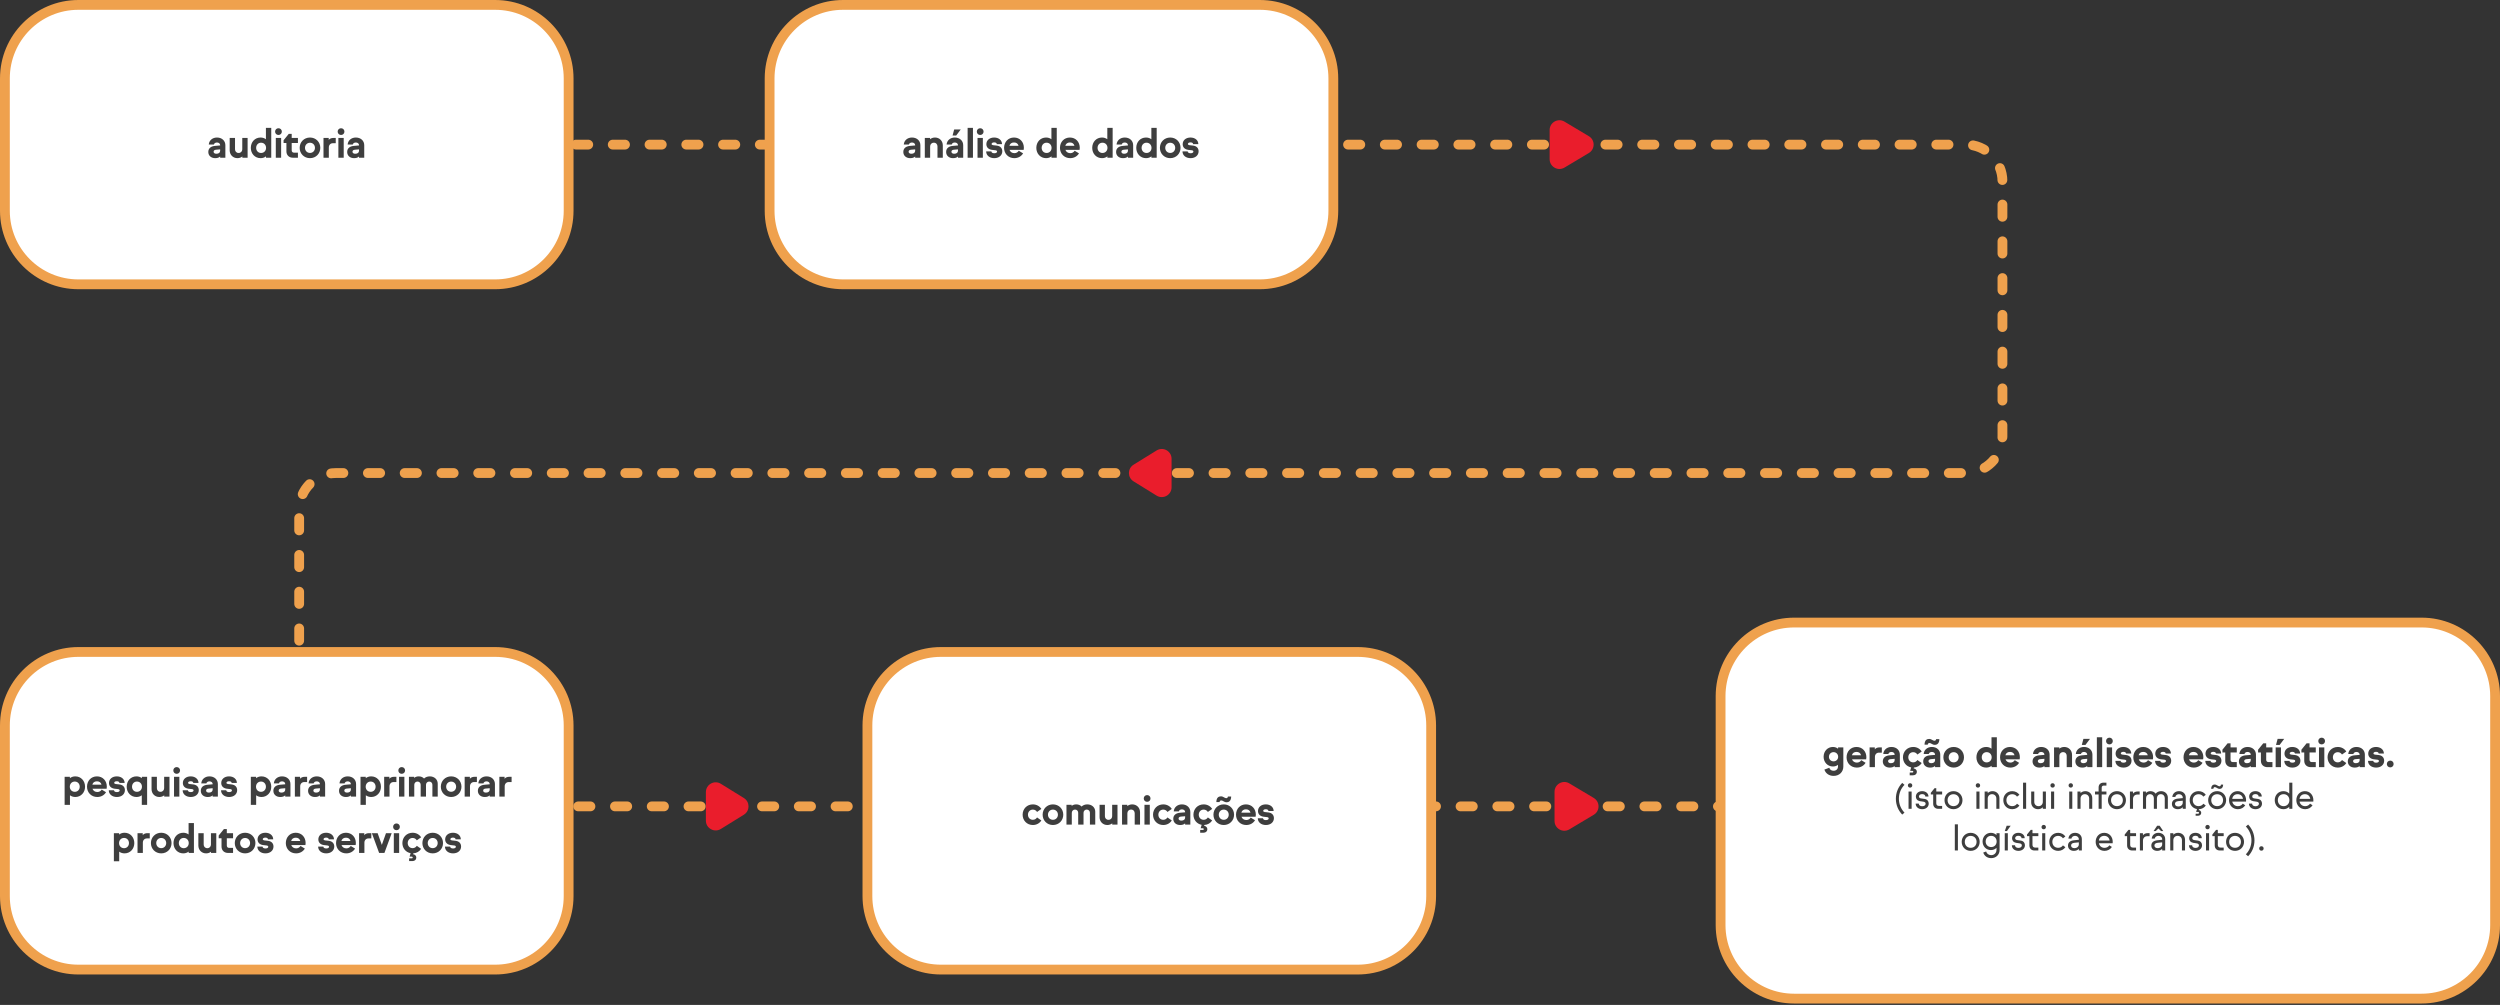
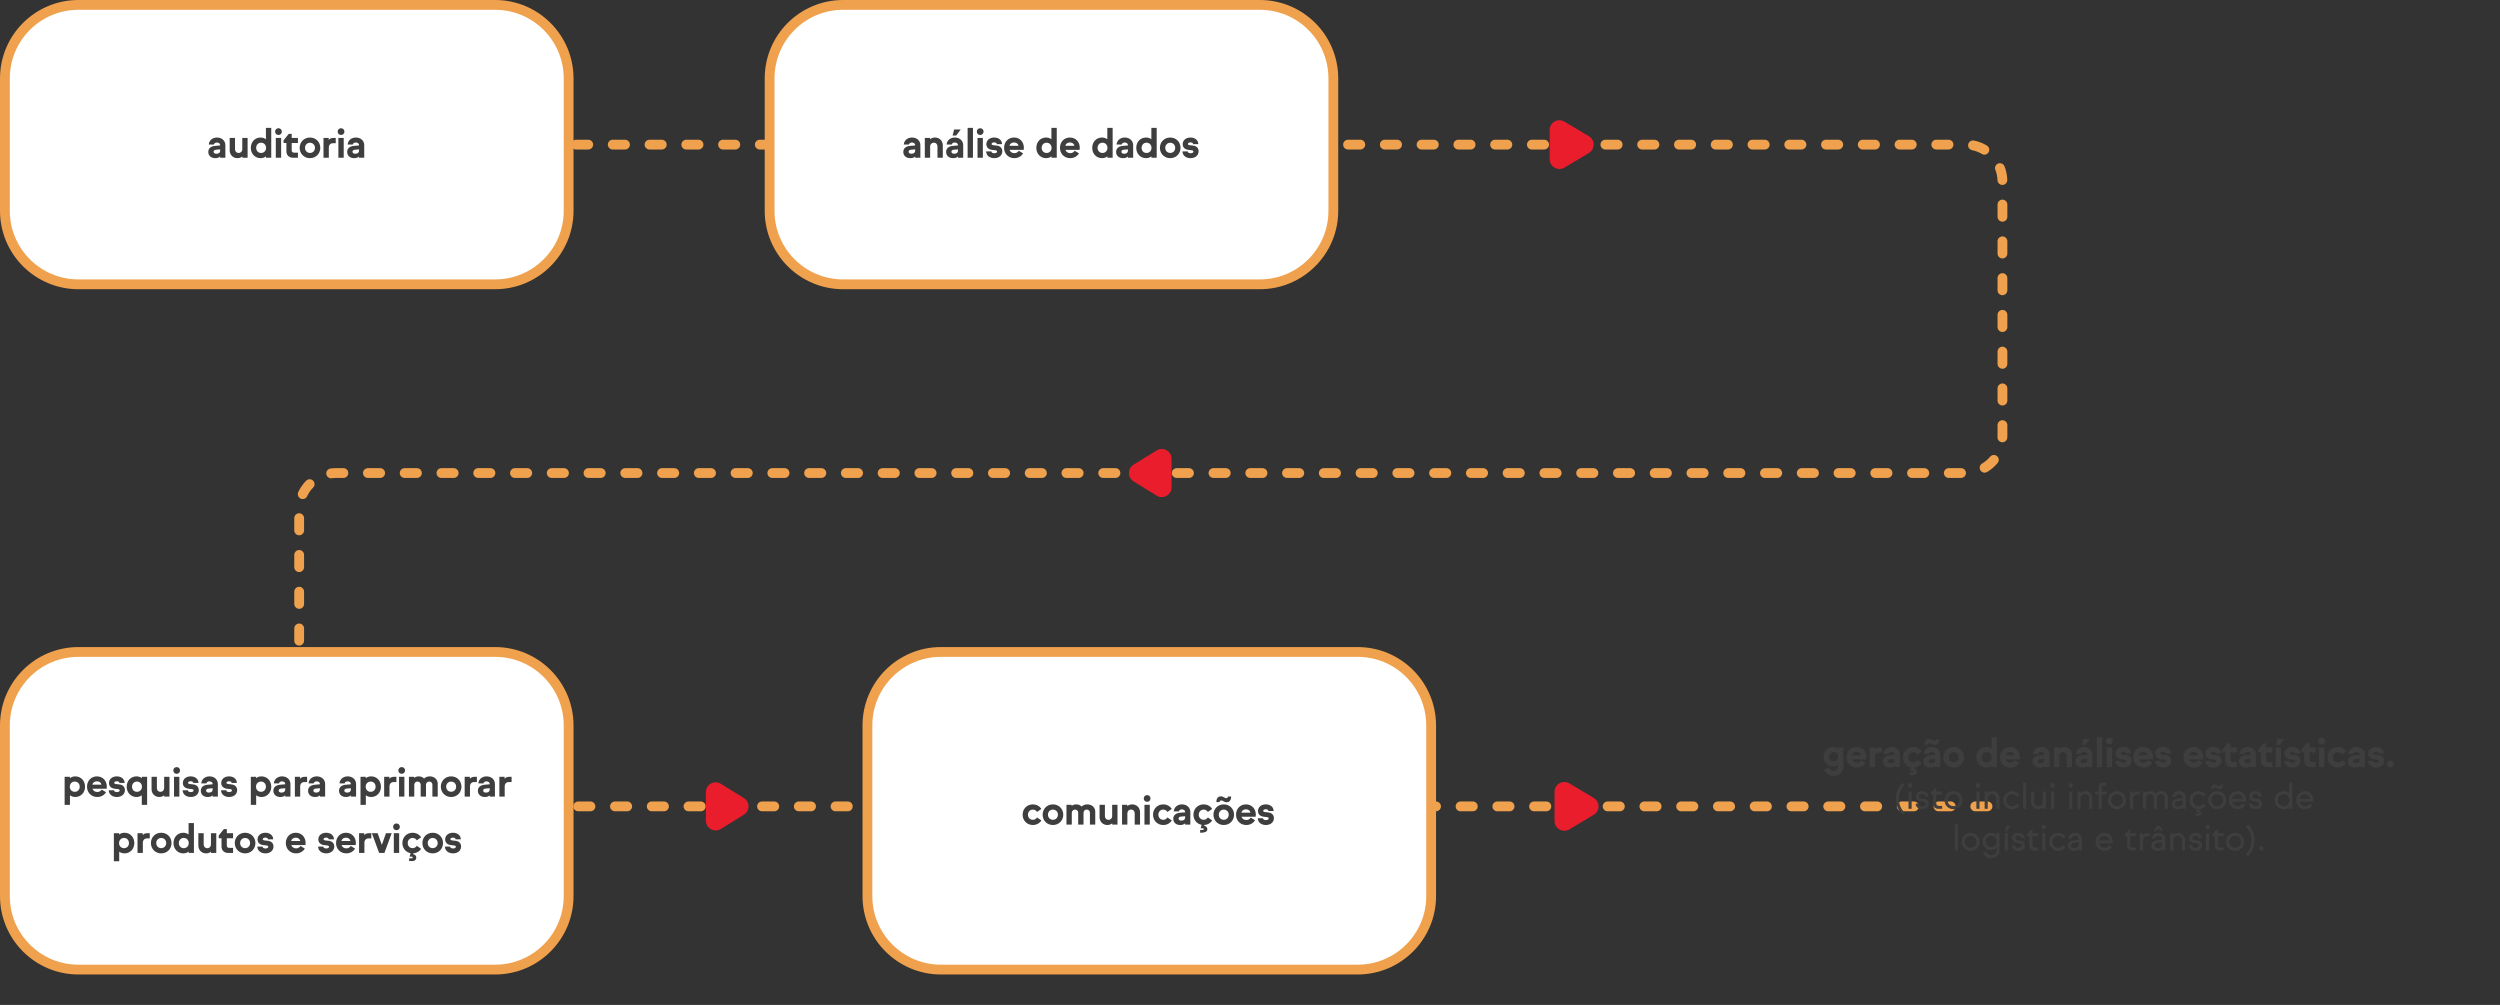
<svg xmlns="http://www.w3.org/2000/svg" width="1020" height="410" viewBox="0 0 1020 410" fill="none">
  <rect x="0" y="0" width="1020" height="410" fill="#333333" stroke="none" />
  <g clip-path="url(#clip0_180_21984)">
    <path d="M130 59.002H212H802C810.284 59.002 817 65.718 817 74.002V178.002C817 186.286 810.284 193.002 802 193.002H137.063C128.778 193.002 122.062 199.718 122.062 208.002V314.002C122.062 322.286 128.778 329.002 137.062 329.002H817" stroke="#EFA14D" stroke-width="4" stroke-linecap="round" stroke-dasharray="5 10" />
    <path d="M202 2H32C15.431 2 2 15.431 2 32V86C2 102.569 15.431 116 32 116H202C218.569 116 232 102.569 232 86V32C232 15.431 218.569 2 202 2Z" fill="white" stroke="#EFA14D" stroke-width="4" stroke-linecap="round" stroke-linejoin="round" />
    <path d="M88.526 56.111C86.654 56.111 85.294 57.327 85.182 58.975H87.262C87.374 58.479 87.87 58.143 88.526 58.143C89.246 58.143 89.822 58.591 89.822 59.199V59.343L87.79 59.519C86.206 59.647 84.99 60.383 84.99 62.015C84.99 63.487 86.126 64.527 87.79 64.527C88.686 64.527 89.326 64.319 89.822 63.855V64.351H91.95V59.247C91.95 57.439 90.558 56.111 88.526 56.111ZM88.286 62.735C87.55 62.735 87.15 62.367 87.15 61.919C87.15 61.471 87.438 61.151 88.142 61.087L89.822 60.943V61.519C89.822 62.271 89.23 62.735 88.286 62.735ZM98.847 56.287V60.927C98.847 61.743 98.255 62.415 97.359 62.415C96.447 62.415 95.887 61.743 95.887 60.927V56.287H93.711V61.343C93.711 63.151 95.055 64.527 96.879 64.527C97.663 64.527 98.351 64.271 98.879 63.839V64.351H101.023V56.287H98.847ZM108.493 52.159V56.815C107.917 56.367 107.165 56.111 106.317 56.111C103.981 56.111 102.333 57.951 102.333 60.335C102.333 62.671 103.981 64.527 106.317 64.527C107.197 64.527 107.949 64.255 108.525 63.791V64.351H110.669V52.159H108.493ZM106.509 62.415C105.341 62.415 104.509 61.503 104.509 60.335C104.509 59.135 105.341 58.223 106.509 58.223C107.725 58.223 108.557 59.135 108.557 60.335C108.557 61.503 107.725 62.415 106.509 62.415ZM112.237 53.695C112.237 54.463 112.813 55.071 113.613 55.071C114.413 55.071 114.989 54.463 114.989 53.695C114.989 52.927 114.413 52.319 113.613 52.319C112.813 52.319 112.237 52.927 112.237 53.695ZM114.701 56.287H112.525V64.351H114.701V56.287ZM119.013 54.623H117.813L115.701 57.231V58.351H116.853V61.743C116.853 63.311 117.941 64.351 119.509 64.351H121.557V62.287H119.957C119.381 62.287 119.013 61.919 119.013 61.343V58.351H121.557V56.287H119.013V54.623ZM122.263 60.319C122.263 62.671 124.039 64.527 126.471 64.527C128.903 64.527 130.679 62.671 130.679 60.319C130.679 57.967 128.903 56.111 126.471 56.111C124.039 56.111 122.263 57.967 122.263 60.319ZM124.439 60.319C124.439 59.151 125.287 58.239 126.471 58.239C127.655 58.239 128.503 59.151 128.503 60.319C128.503 61.487 127.655 62.399 126.471 62.399C125.287 62.399 124.439 61.487 124.439 60.319ZM136.035 56.287C135.299 56.287 134.563 56.495 134.115 57.087V56.287H131.987V64.351H134.163V60.127C134.163 59.167 134.835 58.431 135.795 58.431H136.979V56.287H136.035ZM137.77 53.695C137.77 54.463 138.346 55.071 139.146 55.071C139.946 55.071 140.522 54.463 140.522 53.695C140.522 52.927 139.946 52.319 139.146 52.319C138.346 52.319 137.77 52.927 137.77 53.695ZM140.234 56.287H138.058V64.351H140.234V56.287ZM145.185 56.111C143.313 56.111 141.953 57.327 141.841 58.975H143.921C144.033 58.479 144.529 58.143 145.185 58.143C145.905 58.143 146.481 58.591 146.481 59.199V59.343L144.449 59.519C142.865 59.647 141.649 60.383 141.649 62.015C141.649 63.487 142.785 64.527 144.449 64.527C145.345 64.527 145.985 64.319 146.481 63.855V64.351H148.609V59.247C148.609 57.439 147.217 56.111 145.185 56.111ZM144.945 62.735C144.209 62.735 143.809 62.367 143.809 61.919C143.809 61.471 144.097 61.151 144.801 61.087L146.481 60.943V61.519C146.481 62.271 145.889 62.735 144.945 62.735Z" fill="#3E3E3E" />
    <path d="M514 2H344C327.431 2 314 15.431 314 32V86C314 102.569 327.431 116 344 116H514C530.569 116 544 102.569 544 86V32C544 15.431 530.569 2 514 2Z" fill="white" stroke="#EFA14D" stroke-width="4" stroke-linecap="round" stroke-linejoin="round" />
    <path d="M372.089 56.111C370.217 56.111 368.857 57.327 368.745 58.975H370.825C370.937 58.479 371.433 58.143 372.089 58.143C372.809 58.143 373.385 58.591 373.385 59.199V59.343L371.353 59.519C369.769 59.647 368.553 60.383 368.553 62.015C368.553 63.487 369.689 64.527 371.353 64.527C372.249 64.527 372.889 64.319 373.385 63.855V64.351H375.513V59.247C375.513 57.439 374.121 56.111 372.089 56.111ZM371.849 62.735C371.113 62.735 370.713 62.367 370.713 61.919C370.713 61.471 371.001 61.151 371.705 61.087L373.385 60.943V61.519C373.385 62.271 372.793 62.735 371.849 62.735ZM381.482 56.111C380.698 56.111 380.01 56.367 379.466 56.799V56.287H377.322V64.351H379.498V59.727C379.498 58.895 380.09 58.223 381.002 58.223C381.93 58.223 382.49 58.895 382.49 59.727V64.351H384.666V59.311C384.666 57.487 383.322 56.111 381.482 56.111ZM391.991 52.815H389.303L388.647 55.295H390.119L391.991 52.815ZM389.559 56.111C387.687 56.111 386.327 57.327 386.215 58.975H388.295C388.407 58.479 388.903 58.143 389.559 58.143C390.279 58.143 390.855 58.591 390.855 59.199V59.343L388.823 59.519C387.239 59.647 386.023 60.383 386.023 62.015C386.023 63.487 387.159 64.527 388.823 64.527C389.719 64.527 390.359 64.319 390.855 63.855V64.351H392.983V59.247C392.983 57.439 391.591 56.111 389.559 56.111ZM389.319 62.735C388.583 62.735 388.183 62.367 388.183 61.919C388.183 61.471 388.471 61.151 389.175 61.087L390.855 60.943V61.519C390.855 62.271 390.263 62.735 389.319 62.735ZM394.791 64.351H396.967V52.159H394.791V64.351ZM398.543 53.695C398.543 54.463 399.119 55.071 399.919 55.071C400.719 55.071 401.295 54.463 401.295 53.695C401.295 52.927 400.719 52.319 399.919 52.319C399.119 52.319 398.543 52.927 398.543 53.695ZM401.007 56.287H398.831V64.351H401.007V56.287ZM404.486 61.775H402.358C402.358 63.391 403.734 64.527 405.654 64.527C407.622 64.527 408.934 63.343 408.934 61.743C408.934 60.559 408.23 59.599 406.726 59.407C406.054 59.311 405.67 59.311 405.158 59.231C404.774 59.167 404.566 59.007 404.566 58.751C404.566 58.383 404.966 58.095 405.622 58.095C406.262 58.095 406.694 58.367 406.694 58.799H408.822C408.806 57.215 407.478 56.111 405.622 56.111C403.718 56.111 402.438 57.263 402.438 58.815C402.438 59.967 403.126 60.895 404.646 61.135C405.254 61.231 405.734 61.247 406.166 61.311C406.582 61.375 406.806 61.551 406.806 61.839C406.806 62.239 406.374 62.527 405.67 62.527C404.95 62.527 404.486 62.239 404.486 61.775ZM417.742 60.303C417.742 57.903 416.094 56.111 413.71 56.111C411.326 56.111 409.662 57.935 409.662 60.335C409.662 62.703 411.406 64.527 413.838 64.527C415.422 64.527 416.718 63.759 417.422 62.575L415.662 61.503C415.294 62.079 414.686 62.495 413.87 62.495C412.91 62.495 412.158 61.951 411.886 61.151H417.662C417.71 60.879 417.742 60.591 417.742 60.303ZM413.726 58.127C414.654 58.127 415.358 58.607 415.566 59.487H411.838C412.062 58.607 412.75 58.127 413.726 58.127ZM428.979 52.159V56.815C428.403 56.367 427.651 56.111 426.803 56.111C424.467 56.111 422.819 57.951 422.819 60.335C422.819 62.671 424.467 64.527 426.803 64.527C427.683 64.527 428.435 64.255 429.011 63.791V64.351H431.155V52.159H428.979ZM426.995 62.415C425.827 62.415 424.995 61.503 424.995 60.335C424.995 59.135 425.827 58.223 426.995 58.223C428.211 58.223 429.043 59.135 429.043 60.335C429.043 61.503 428.211 62.415 426.995 62.415ZM440.548 60.303C440.548 57.903 438.9 56.111 436.516 56.111C434.132 56.111 432.468 57.935 432.468 60.335C432.468 62.703 434.212 64.527 436.644 64.527C438.228 64.527 439.524 63.759 440.228 62.575L438.468 61.503C438.1 62.079 437.492 62.495 436.676 62.495C435.716 62.495 434.964 61.951 434.692 61.151H440.468C440.516 60.879 440.548 60.591 440.548 60.303ZM436.532 58.127C437.46 58.127 438.164 58.607 438.372 59.487H434.644C434.868 58.607 435.556 58.127 436.532 58.127ZM451.785 52.159V56.815C451.209 56.367 450.457 56.111 449.609 56.111C447.273 56.111 445.625 57.951 445.625 60.335C445.625 62.671 447.273 64.527 449.609 64.527C450.489 64.527 451.241 64.255 451.817 63.791V64.351H453.961V52.159H451.785ZM449.801 62.415C448.633 62.415 447.801 61.503 447.801 60.335C447.801 59.135 448.633 58.223 449.801 58.223C451.017 58.223 451.849 59.135 451.849 60.335C451.849 61.503 451.017 62.415 449.801 62.415ZM458.906 56.111C457.034 56.111 455.674 57.327 455.562 58.975H457.642C457.754 58.479 458.25 58.143 458.906 58.143C459.626 58.143 460.202 58.591 460.202 59.199V59.343L458.17 59.519C456.586 59.647 455.37 60.383 455.37 62.015C455.37 63.487 456.506 64.527 458.17 64.527C459.066 64.527 459.706 64.319 460.202 63.855V64.351H462.33V59.247C462.33 57.439 460.938 56.111 458.906 56.111ZM458.666 62.735C457.93 62.735 457.53 62.367 457.53 61.919C457.53 61.471 457.818 61.151 458.522 61.087L460.202 60.943V61.519C460.202 62.271 459.61 62.735 458.666 62.735ZM469.754 52.159V56.815C469.178 56.367 468.426 56.111 467.578 56.111C465.242 56.111 463.594 57.951 463.594 60.335C463.594 62.671 465.242 64.527 467.578 64.527C468.458 64.527 469.21 64.255 469.786 63.791V64.351H471.93V52.159H469.754ZM467.77 62.415C466.602 62.415 465.77 61.503 465.77 60.335C465.77 59.135 466.602 58.223 467.77 58.223C468.986 58.223 469.818 59.135 469.818 60.335C469.818 61.503 468.986 62.415 467.77 62.415ZM473.243 60.319C473.243 62.671 475.019 64.527 477.451 64.527C479.883 64.527 481.659 62.671 481.659 60.319C481.659 57.967 479.883 56.111 477.451 56.111C475.019 56.111 473.243 57.967 473.243 60.319ZM475.419 60.319C475.419 59.151 476.267 58.239 477.451 58.239C478.635 58.239 479.483 59.151 479.483 60.319C479.483 61.487 478.635 62.399 477.451 62.399C476.267 62.399 475.419 61.487 475.419 60.319ZM484.583 61.775H482.455C482.455 63.391 483.831 64.527 485.751 64.527C487.719 64.527 489.031 63.343 489.031 61.743C489.031 60.559 488.327 59.599 486.823 59.407C486.151 59.311 485.767 59.311 485.255 59.231C484.871 59.167 484.663 59.007 484.663 58.751C484.663 58.383 485.063 58.095 485.719 58.095C486.359 58.095 486.791 58.367 486.791 58.799H488.919C488.903 57.215 487.575 56.111 485.719 56.111C483.815 56.111 482.535 57.263 482.535 58.815C482.535 59.967 483.223 60.895 484.743 61.135C485.351 61.231 485.831 61.247 486.263 61.311C486.679 61.375 486.903 61.551 486.903 61.839C486.903 62.239 486.471 62.527 485.767 62.527C485.047 62.527 484.583 62.239 484.583 61.775Z" fill="#3E3E3E" />
    <path d="M202 266H32C15.431 266 2 279.431 2 296V365.59C2 382.159 15.431 395.59 32 395.59H202C218.569 395.59 232 382.159 232 365.59V296C232 279.431 218.569 266 202 266Z" fill="white" stroke="#EFA14D" stroke-width="4" stroke-linecap="round" stroke-linejoin="round" />
    <path d="M30.718 316.76C29.854 316.76 29.086 317.032 28.51 317.496V316.936H26.366V328.392H28.542V324.472C29.102 324.904 29.854 325.176 30.718 325.176C33.054 325.176 34.702 323.32 34.702 320.984C34.702 318.6 33.054 316.76 30.718 316.76ZM30.526 323.064C29.31 323.064 28.478 322.152 28.478 320.984C28.478 319.784 29.31 318.872 30.526 318.872C31.694 318.872 32.526 319.784 32.526 320.984C32.526 322.152 31.694 323.064 30.526 323.064ZM43.582 320.952C43.582 318.552 41.934 316.76 39.55 316.76C37.166 316.76 35.502 318.584 35.502 320.984C35.502 323.352 37.246 325.176 39.678 325.176C41.262 325.176 42.558 324.408 43.262 323.224L41.502 322.152C41.134 322.728 40.526 323.144 39.71 323.144C38.75 323.144 37.998 322.6 37.726 321.8H43.502C43.55 321.528 43.582 321.24 43.582 320.952ZM39.566 318.776C40.494 318.776 41.198 319.256 41.406 320.136H37.678C37.902 319.256 38.59 318.776 39.566 318.776ZM46.514 322.424H44.386C44.386 324.04 45.762 325.176 47.682 325.176C49.65 325.176 50.962 323.992 50.962 322.392C50.962 321.208 50.258 320.248 48.754 320.056C48.082 319.96 47.698 319.96 47.186 319.88C46.802 319.816 46.594 319.656 46.594 319.4C46.594 319.032 46.994 318.744 47.65 318.744C48.29 318.744 48.722 319.016 48.722 319.448H50.85C50.834 317.864 49.506 316.76 47.65 316.76C45.746 316.76 44.466 317.912 44.466 319.464C44.466 320.616 45.154 321.544 46.674 321.784C47.282 321.88 47.762 321.896 48.194 321.96C48.61 322.024 48.834 322.2 48.834 322.488C48.834 322.888 48.402 323.176 47.698 323.176C46.978 323.176 46.514 322.888 46.514 322.424ZM57.882 316.936V317.496C57.306 317.032 56.538 316.76 55.674 316.76C53.338 316.76 51.69 318.6 51.69 320.984C51.69 323.32 53.338 325.176 55.674 325.176C56.538 325.176 57.29 324.904 57.85 324.472V328.392H60.026V316.936H57.882ZM55.866 323.064C54.698 323.064 53.866 322.152 53.866 320.984C53.866 319.784 54.698 318.872 55.866 318.872C57.082 318.872 57.914 319.784 57.914 320.984C57.914 322.152 57.082 323.064 55.866 323.064ZM66.971 316.936V321.576C66.971 322.392 66.379 323.064 65.483 323.064C64.571 323.064 64.011 322.392 64.011 321.576V316.936H61.835V321.992C61.835 323.8 63.179 325.176 65.003 325.176C65.787 325.176 66.475 324.92 67.003 324.488V325H69.147V316.936H66.971ZM70.712 314.344C70.712 315.112 71.288 315.72 72.088 315.72C72.888 315.72 73.464 315.112 73.464 314.344C73.464 313.576 72.888 312.968 72.088 312.968C71.288 312.968 70.712 313.576 70.712 314.344ZM73.176 316.936H71V325H73.176V316.936ZM76.655 322.424H74.527C74.527 324.04 75.903 325.176 77.823 325.176C79.791 325.176 81.103 323.992 81.103 322.392C81.103 321.208 80.399 320.248 78.895 320.056C78.223 319.96 77.839 319.96 77.327 319.88C76.943 319.816 76.735 319.656 76.735 319.4C76.735 319.032 77.135 318.744 77.791 318.744C78.431 318.744 78.863 319.016 78.863 319.448H80.991C80.975 317.864 79.647 316.76 77.791 316.76C75.887 316.76 74.607 317.912 74.607 319.464C74.607 320.616 75.295 321.544 76.815 321.784C77.423 321.88 77.903 321.896 78.335 321.96C78.751 322.024 78.975 322.2 78.975 322.488C78.975 322.888 78.543 323.176 77.839 323.176C77.119 323.176 76.655 322.888 76.655 322.424ZM85.464 316.76C83.592 316.76 82.232 317.976 82.12 319.624H84.2C84.312 319.128 84.808 318.792 85.464 318.792C86.184 318.792 86.76 319.24 86.76 319.848V319.992L84.728 320.168C83.144 320.296 81.928 321.032 81.928 322.664C81.928 324.136 83.064 325.176 84.728 325.176C85.624 325.176 86.264 324.968 86.76 324.504V325H88.888V319.896C88.888 318.088 87.496 316.76 85.464 316.76ZM85.224 323.384C84.488 323.384 84.088 323.016 84.088 322.568C84.088 322.12 84.376 321.8 85.08 321.736L86.76 321.592V322.168C86.76 322.92 86.168 323.384 85.224 323.384ZM92.312 322.424H90.184C90.184 324.04 91.56 325.176 93.48 325.176C95.448 325.176 96.76 323.992 96.76 322.392C96.76 321.208 96.056 320.248 94.552 320.056C93.88 319.96 93.496 319.96 92.984 319.88C92.6 319.816 92.392 319.656 92.392 319.4C92.392 319.032 92.792 318.744 93.448 318.744C94.088 318.744 94.52 319.016 94.52 319.448H96.648C96.632 317.864 95.304 316.76 93.448 316.76C91.544 316.76 90.264 317.912 90.264 319.464C90.264 320.616 90.952 321.544 92.472 321.784C93.08 321.88 93.56 321.896 93.992 321.96C94.408 322.024 94.632 322.2 94.632 322.488C94.632 322.888 94.2 323.176 93.496 323.176C92.776 323.176 92.312 322.888 92.312 322.424ZM106.689 316.76C105.825 316.76 105.057 317.032 104.481 317.496V316.936H102.337V328.392H104.513V324.472C105.073 324.904 105.825 325.176 106.689 325.176C109.025 325.176 110.673 323.32 110.673 320.984C110.673 318.6 109.025 316.76 106.689 316.76ZM106.497 323.064C105.281 323.064 104.449 322.152 104.449 320.984C104.449 319.784 105.281 318.872 106.497 318.872C107.665 318.872 108.497 319.784 108.497 320.984C108.497 322.152 107.665 323.064 106.497 323.064ZM115.074 316.76C113.202 316.76 111.842 317.976 111.73 319.624H113.81C113.922 319.128 114.418 318.792 115.074 318.792C115.794 318.792 116.37 319.24 116.37 319.848V319.992L114.338 320.168C112.754 320.296 111.538 321.032 111.538 322.664C111.538 324.136 112.674 325.176 114.338 325.176C115.234 325.176 115.874 324.968 116.37 324.504V325H118.498V319.896C118.498 318.088 117.106 316.76 115.074 316.76ZM114.834 323.384C114.098 323.384 113.698 323.016 113.698 322.568C113.698 322.12 113.986 321.8 114.69 321.736L116.37 321.592V322.168C116.37 322.92 115.778 323.384 114.834 323.384ZM124.355 316.936C123.619 316.936 122.883 317.144 122.435 317.736V316.936H120.307V325H122.483V320.776C122.483 319.816 123.155 319.08 124.115 319.08H125.299V316.936H124.355ZM129.231 316.76C127.359 316.76 125.999 317.976 125.887 319.624H127.967C128.079 319.128 128.575 318.792 129.231 318.792C129.951 318.792 130.527 319.24 130.527 319.848V319.992L128.495 320.168C126.911 320.296 125.695 321.032 125.695 322.664C125.695 324.136 126.831 325.176 128.495 325.176C129.391 325.176 130.031 324.968 130.527 324.504V325H132.655V319.896C132.655 318.088 131.263 316.76 129.231 316.76ZM128.991 323.384C128.255 323.384 127.855 323.016 127.855 322.568C127.855 322.12 128.143 321.8 128.847 321.736L130.527 321.592V322.168C130.527 322.92 129.935 323.384 128.991 323.384ZM141.857 316.76C139.985 316.76 138.625 317.976 138.513 319.624H140.593C140.705 319.128 141.201 318.792 141.857 318.792C142.577 318.792 143.153 319.24 143.153 319.848V319.992L141.121 320.168C139.537 320.296 138.321 321.032 138.321 322.664C138.321 324.136 139.457 325.176 141.121 325.176C142.017 325.176 142.657 324.968 143.153 324.504V325H145.281V319.896C145.281 318.088 143.889 316.76 141.857 316.76ZM141.617 323.384C140.881 323.384 140.481 323.016 140.481 322.568C140.481 322.12 140.769 321.8 141.473 321.736L143.153 321.592V322.168C143.153 322.92 142.561 323.384 141.617 323.384ZM151.441 316.76C150.577 316.76 149.809 317.032 149.233 317.496V316.936H147.089V328.392H149.265V324.472C149.825 324.904 150.577 325.176 151.441 325.176C153.777 325.176 155.425 323.32 155.425 320.984C155.425 318.6 153.777 316.76 151.441 316.76ZM151.249 323.064C150.033 323.064 149.201 322.152 149.201 320.984C149.201 319.784 150.033 318.872 151.249 318.872C152.417 318.872 153.249 319.784 153.249 320.984C153.249 322.152 152.417 323.064 151.249 323.064ZM160.786 316.936C160.05 316.936 159.314 317.144 158.866 317.736V316.936H156.738V325H158.914V320.776C158.914 319.816 159.586 319.08 160.546 319.08H161.73V316.936H160.786ZM162.521 314.344C162.521 315.112 163.097 315.72 163.897 315.72C164.697 315.72 165.273 315.112 165.273 314.344C165.273 313.576 164.697 312.968 163.897 312.968C163.097 312.968 162.521 313.576 162.521 314.344ZM164.985 316.936H162.809V325H164.985V316.936ZM175.344 316.76C174.4 316.76 173.584 317.096 173.008 317.64C172.496 317.08 171.744 316.76 170.848 316.76C170.096 316.76 169.456 316.984 168.96 317.384V316.936H166.848V325H169.024V320.2C169.024 319.48 169.568 318.872 170.336 318.872C171.136 318.872 171.632 319.48 171.632 320.2V325H173.808V320.2C173.808 319.48 174.336 318.872 175.104 318.872C175.92 318.872 176.416 319.48 176.416 320.2V325H178.592V319.752C178.592 318.024 177.232 316.76 175.344 316.76ZM179.859 320.968C179.859 323.32 181.635 325.176 184.067 325.176C186.499 325.176 188.275 323.32 188.275 320.968C188.275 318.616 186.499 316.76 184.067 316.76C181.635 316.76 179.859 318.616 179.859 320.968ZM182.035 320.968C182.035 319.8 182.883 318.888 184.067 318.888C185.251 318.888 186.099 319.8 186.099 320.968C186.099 322.136 185.251 323.048 184.067 323.048C182.883 323.048 182.035 322.136 182.035 320.968ZM193.631 316.936C192.895 316.936 192.159 317.144 191.711 317.736V316.936H189.583V325H191.759V320.776C191.759 319.816 192.431 319.08 193.391 319.08H194.575V316.936H193.631ZM198.507 316.76C196.635 316.76 195.275 317.976 195.163 319.624H197.243C197.355 319.128 197.851 318.792 198.507 318.792C199.227 318.792 199.803 319.24 199.803 319.848V319.992L197.771 320.168C196.187 320.296 194.971 321.032 194.971 322.664C194.971 324.136 196.107 325.176 197.771 325.176C198.667 325.176 199.307 324.968 199.803 324.504V325H201.931V319.896C201.931 318.088 200.539 316.76 198.507 316.76ZM198.267 323.384C197.531 323.384 197.131 323.016 197.131 322.568C197.131 322.12 197.419 321.8 198.123 321.736L199.803 321.592V322.168C199.803 322.92 199.211 323.384 198.267 323.384ZM207.788 316.936C207.052 316.936 206.316 317.144 205.868 317.736V316.936H203.74V325H205.916V320.776C205.916 319.816 206.588 319.08 207.548 319.08H208.732V316.936H207.788ZM50.812 339.76C49.948 339.76 49.18 340.032 48.604 340.496V339.936H46.46V351.392H48.636V347.472C49.196 347.904 49.948 348.176 50.812 348.176C53.148 348.176 54.796 346.32 54.796 343.984C54.796 341.6 53.148 339.76 50.812 339.76ZM50.62 346.064C49.404 346.064 48.572 345.152 48.572 343.984C48.572 342.784 49.404 341.872 50.62 341.872C51.788 341.872 52.62 342.784 52.62 343.984C52.62 345.152 51.788 346.064 50.62 346.064ZM60.157 339.936C59.421 339.936 58.685 340.144 58.237 340.736V339.936H56.109V348H58.285V343.776C58.285 342.816 58.957 342.08 59.917 342.08H61.101V339.936H60.157ZM61.573 343.968C61.573 346.32 63.349 348.176 65.781 348.176C68.213 348.176 69.989 346.32 69.989 343.968C69.989 341.616 68.213 339.76 65.781 339.76C63.349 339.76 61.573 341.616 61.573 343.968ZM63.749 343.968C63.749 342.8 64.597 341.888 65.781 341.888C66.965 341.888 67.813 342.8 67.813 343.968C67.813 345.136 66.965 346.048 65.781 346.048C64.597 346.048 63.749 345.136 63.749 343.968ZM76.945 335.808V340.464C76.368 340.016 75.617 339.76 74.769 339.76C72.433 339.76 70.784 341.6 70.784 343.984C70.784 346.32 72.433 348.176 74.769 348.176C75.648 348.176 76.4 347.904 76.977 347.44V348H79.121V335.808H76.945ZM74.96 346.064C73.793 346.064 72.96 345.152 72.96 343.984C72.96 342.784 73.793 341.872 74.96 341.872C76.177 341.872 77.008 342.784 77.008 343.984C77.008 345.152 76.177 346.064 74.96 346.064ZM86.065 339.936V344.576C86.065 345.392 85.473 346.064 84.577 346.064C83.665 346.064 83.105 345.392 83.105 344.576V339.936H80.929V344.992C80.929 346.8 82.273 348.176 84.097 348.176C84.881 348.176 85.569 347.92 86.097 347.488V348H88.241V339.936H86.065ZM92.543 338.272H91.343L89.231 340.88V342H90.383V345.392C90.383 346.96 91.471 348 93.039 348H95.087V345.936H93.487C92.911 345.936 92.543 345.568 92.543 344.992V342H95.087V339.936H92.543V338.272ZM95.793 343.968C95.793 346.32 97.569 348.176 100.001 348.176C102.433 348.176 104.209 346.32 104.209 343.968C104.209 341.616 102.433 339.76 100.001 339.76C97.569 339.76 95.793 341.616 95.793 343.968ZM97.969 343.968C97.969 342.8 98.817 341.888 100.001 341.888C101.185 341.888 102.033 342.8 102.033 343.968C102.033 345.136 101.185 346.048 100.001 346.048C98.817 346.048 97.969 345.136 97.969 343.968ZM107.133 345.424H105.005C105.005 347.04 106.381 348.176 108.301 348.176C110.269 348.176 111.581 346.992 111.581 345.392C111.581 344.208 110.877 343.248 109.373 343.056C108.701 342.96 108.317 342.96 107.805 342.88C107.421 342.816 107.213 342.656 107.213 342.4C107.213 342.032 107.613 341.744 108.269 341.744C108.909 341.744 109.341 342.016 109.341 342.448H111.469C111.453 340.864 110.125 339.76 108.269 339.76C106.365 339.76 105.085 340.912 105.085 342.464C105.085 343.616 105.773 344.544 107.293 344.784C107.901 344.88 108.381 344.896 108.813 344.96C109.229 345.024 109.453 345.2 109.453 345.488C109.453 345.888 109.021 346.176 108.317 346.176C107.597 346.176 107.133 345.888 107.133 345.424ZM124.694 343.952C124.694 341.552 123.046 339.76 120.662 339.76C118.278 339.76 116.614 341.584 116.614 343.984C116.614 346.352 118.358 348.176 120.79 348.176C122.374 348.176 123.67 347.408 124.374 346.224L122.614 345.152C122.246 345.728 121.638 346.144 120.822 346.144C119.862 346.144 119.11 345.6 118.838 344.8H124.614C124.662 344.528 124.694 344.24 124.694 343.952ZM120.678 341.776C121.606 341.776 122.31 342.256 122.518 343.136H118.79C119.014 342.256 119.702 341.776 120.678 341.776ZM131.931 345.424H129.803C129.803 347.04 131.179 348.176 133.099 348.176C135.067 348.176 136.379 346.992 136.379 345.392C136.379 344.208 135.675 343.248 134.171 343.056C133.499 342.96 133.115 342.96 132.603 342.88C132.219 342.816 132.011 342.656 132.011 342.4C132.011 342.032 132.411 341.744 133.067 341.744C133.707 341.744 134.139 342.016 134.139 342.448H136.267C136.251 340.864 134.923 339.76 133.067 339.76C131.163 339.76 129.883 340.912 129.883 342.464C129.883 343.616 130.571 344.544 132.091 344.784C132.699 344.88 133.179 344.896 133.611 344.96C134.027 345.024 134.251 345.2 134.251 345.488C134.251 345.888 133.819 346.176 133.115 346.176C132.395 346.176 131.931 345.888 131.931 345.424ZM145.187 343.952C145.187 341.552 143.539 339.76 141.155 339.76C138.771 339.76 137.107 341.584 137.107 343.984C137.107 346.352 138.851 348.176 141.283 348.176C142.867 348.176 144.163 347.408 144.867 346.224L143.107 345.152C142.739 345.728 142.131 346.144 141.315 346.144C140.355 346.144 139.603 345.6 139.331 344.8H145.107C145.155 344.528 145.187 344.24 145.187 343.952ZM141.171 341.776C142.099 341.776 142.803 342.256 143.011 343.136H139.283C139.507 342.256 140.195 341.776 141.171 341.776ZM150.551 339.936C149.815 339.936 149.079 340.144 148.631 340.736V339.936H146.503V348H148.679V343.776C148.679 342.816 149.351 342.08 150.311 342.08H151.495V339.936H150.551ZM157.483 339.936L155.787 344.72L154.075 339.936H151.723L154.683 348H156.843L159.803 339.936H157.483ZM160.388 337.344C160.388 338.112 160.964 338.72 161.764 338.72C162.564 338.72 163.14 338.112 163.14 337.344C163.14 336.576 162.564 335.968 161.764 335.968C160.964 335.968 160.388 336.576 160.388 337.344ZM162.852 339.936H160.676V348H162.852V339.936ZM168.347 346.048C167.179 346.048 166.347 345.152 166.347 343.968C166.347 342.784 167.179 341.888 168.347 341.888C169.115 341.888 169.691 342.272 170.059 342.848L171.819 341.616C171.099 340.48 169.851 339.76 168.347 339.76C165.931 339.76 164.171 341.6 164.171 343.968C164.171 346.064 165.547 347.744 167.531 348.096L167.115 349.504H167.995C168.267 349.504 168.395 349.648 168.395 349.84C168.395 350.032 168.267 350.192 168.043 350.192H166.923V351.328H168.267C169.243 351.328 169.851 350.704 169.851 349.904C169.851 349.2 169.355 348.624 168.539 348.512L168.635 348.16C170.011 348.08 171.147 347.376 171.819 346.32L170.059 345.088C169.691 345.664 169.115 346.048 168.347 346.048ZM172.336 343.968C172.336 346.32 174.112 348.176 176.544 348.176C178.976 348.176 180.752 346.32 180.752 343.968C180.752 341.616 178.976 339.76 176.544 339.76C174.112 339.76 172.336 341.616 172.336 343.968ZM174.512 343.968C174.512 342.8 175.36 341.888 176.544 341.888C177.728 341.888 178.576 342.8 178.576 343.968C178.576 345.136 177.728 346.048 176.544 346.048C175.36 346.048 174.512 345.136 174.512 343.968ZM183.676 345.424H181.548C181.548 347.04 182.924 348.176 184.844 348.176C186.812 348.176 188.124 346.992 188.124 345.392C188.124 344.208 187.42 343.248 185.916 343.056C185.244 342.96 184.86 342.96 184.348 342.88C183.964 342.816 183.756 342.656 183.756 342.4C183.756 342.032 184.156 341.744 184.812 341.744C185.452 341.744 185.884 342.016 185.884 342.448H188.012C187.996 340.864 186.668 339.76 184.812 339.76C182.908 339.76 181.628 340.912 181.628 342.464C181.628 343.616 182.316 344.544 183.836 344.784C184.444 344.88 184.924 344.896 185.356 344.96C185.772 345.024 185.996 345.2 185.996 345.488C185.996 345.888 185.564 346.176 184.86 346.176C184.14 346.176 183.676 345.888 183.676 345.424Z" fill="#3E3E3E" />
    <path d="M553.908 266H383.908C367.34 266 353.908 279.431 353.908 296V365.59C353.908 382.159 367.34 395.59 383.908 395.59H553.908C570.477 395.59 583.908 382.159 583.908 365.59V296C583.908 279.431 570.477 266 553.908 266Z" fill="white" stroke="#EFA14D" stroke-width="4" stroke-linecap="round" stroke-linejoin="round" />
-     <path d="M417.23 332.396C417.23 334.764 418.99 336.604 421.406 336.604C422.91 336.604 424.158 335.884 424.878 334.748L423.118 333.516C422.75 334.092 422.174 334.477 421.406 334.477C420.238 334.477 419.406 333.58 419.406 332.396C419.406 331.212 420.238 330.316 421.406 330.316C422.174 330.316 422.75 330.7 423.118 331.276L424.878 330.044C424.158 328.908 422.91 328.188 421.406 328.188C418.99 328.188 417.23 330.028 417.23 332.396ZM425.394 332.396C425.394 334.748 427.17 336.604 429.602 336.604C432.034 336.604 433.81 334.748 433.81 332.396C433.81 330.044 432.034 328.188 429.602 328.188C427.17 328.188 425.394 330.044 425.394 332.396ZM427.57 332.396C427.57 331.228 428.418 330.316 429.602 330.316C430.786 330.316 431.634 331.228 431.634 332.396C431.634 333.564 430.786 334.477 429.602 334.477C428.418 334.477 427.57 333.564 427.57 332.396ZM443.614 328.188C442.67 328.188 441.854 328.524 441.278 329.068C440.766 328.508 440.014 328.188 439.118 328.188C438.366 328.188 437.726 328.412 437.23 328.812V328.365H435.118V336.428H437.294V331.628C437.294 330.908 437.838 330.3 438.606 330.3C439.406 330.3 439.902 330.908 439.902 331.628V336.428H442.078V331.628C442.078 330.908 442.606 330.3 443.374 330.3C444.19 330.3 444.686 330.908 444.686 331.628V336.428H446.862V331.18C446.862 329.452 445.502 328.188 443.614 328.188ZM453.761 328.365V333.004C453.761 333.82 453.169 334.492 452.273 334.492C451.361 334.492 450.801 333.82 450.801 333.004V328.365H448.625V333.421C448.625 335.229 449.969 336.604 451.793 336.604C452.577 336.604 453.265 336.348 453.793 335.916V336.428H455.937V328.365H453.761ZM461.951 328.188C461.167 328.188 460.479 328.444 459.935 328.876V328.365H457.791V336.428H459.967V331.804C459.967 330.972 460.559 330.3 461.471 330.3C462.399 330.3 462.959 330.972 462.959 331.804V336.428H465.135V331.388C465.135 329.564 463.791 328.188 461.951 328.188ZM466.651 325.772C466.651 326.54 467.227 327.148 468.027 327.148C468.827 327.148 469.403 326.54 469.403 325.772C469.403 325.004 468.827 324.396 468.027 324.396C467.227 324.396 466.651 325.004 466.651 325.772ZM469.115 328.365H466.939V336.428H469.115V328.365ZM470.435 332.396C470.435 334.764 472.195 336.604 474.611 336.604C476.115 336.604 477.363 335.884 478.083 334.748L476.323 333.516C475.955 334.092 475.379 334.477 474.611 334.477C473.443 334.477 472.611 333.58 472.611 332.396C472.611 331.212 473.443 330.316 474.611 330.316C475.379 330.316 475.955 330.7 476.323 331.276L478.083 330.044C477.363 328.908 476.115 328.188 474.611 328.188C472.195 328.188 470.435 330.028 470.435 332.396ZM482.231 328.188C480.359 328.188 478.999 329.404 478.887 331.052H480.967C481.079 330.556 481.575 330.22 482.231 330.22C482.951 330.22 483.527 330.668 483.527 331.276V331.421L481.495 331.596C479.911 331.724 478.695 332.46 478.695 334.092C478.695 335.564 479.831 336.604 481.495 336.604C482.391 336.604 483.031 336.396 483.527 335.932V336.428H485.655V331.324C485.655 329.516 484.263 328.188 482.231 328.188ZM481.991 334.812C481.255 334.812 480.855 334.444 480.855 333.996C480.855 333.548 481.143 333.228 481.847 333.164L483.527 333.02V333.596C483.527 334.348 482.935 334.812 481.991 334.812ZM491.096 334.477C489.928 334.477 489.096 333.58 489.096 332.396C489.096 331.212 489.928 330.316 491.096 330.316C491.864 330.316 492.44 330.7 492.808 331.276L494.568 330.044C493.848 328.908 492.6 328.188 491.096 328.188C488.68 328.188 486.92 330.028 486.92 332.396C486.92 334.492 488.296 336.172 490.28 336.524L489.864 337.932H490.744C491.016 337.932 491.144 338.076 491.144 338.268C491.144 338.46 491.016 338.62 490.792 338.62H489.672V339.757H491.016C491.992 339.757 492.6 339.132 492.6 338.332C492.6 337.628 492.104 337.052 491.288 336.94L491.384 336.589C492.76 336.509 493.896 335.804 494.568 334.748L492.808 333.516C492.44 334.092 491.864 334.477 491.096 334.477ZM502.316 324.988H501.004C500.924 325.404 500.732 325.66 500.316 325.66C499.628 325.66 499.132 324.908 498.156 324.908C497.196 324.908 496.3 325.42 496.268 327.244H497.58C497.66 326.828 497.852 326.572 498.268 326.572C498.956 326.572 499.452 327.324 500.428 327.324C501.388 327.324 502.284 326.812 502.316 324.988ZM495.084 332.396C495.084 334.748 496.86 336.604 499.292 336.604C501.724 336.604 503.5 334.748 503.5 332.396C503.5 330.044 501.724 328.188 499.292 328.188C496.86 328.188 495.084 330.044 495.084 332.396ZM497.26 332.396C497.26 331.228 498.108 330.316 499.292 330.316C500.476 330.316 501.324 331.228 501.324 332.396C501.324 333.564 500.476 334.477 499.292 334.477C498.108 334.477 497.26 333.564 497.26 332.396ZM512.375 332.38C512.375 329.98 510.727 328.188 508.343 328.188C505.959 328.188 504.295 330.012 504.295 332.412C504.295 334.78 506.039 336.604 508.471 336.604C510.055 336.604 511.351 335.836 512.055 334.652L510.295 333.58C509.927 334.156 509.319 334.572 508.503 334.572C507.543 334.572 506.791 334.028 506.519 333.228H512.295C512.343 332.956 512.375 332.668 512.375 332.38ZM508.359 330.204C509.287 330.204 509.991 330.684 510.199 331.564H506.471C506.695 330.684 507.383 330.204 508.359 330.204ZM515.307 333.852H513.179C513.179 335.468 514.555 336.604 516.475 336.604C518.443 336.604 519.755 335.42 519.755 333.82C519.755 332.636 519.051 331.676 517.547 331.484C516.875 331.388 516.491 331.389 515.979 331.309C515.595 331.245 515.387 331.084 515.387 330.828C515.387 330.46 515.787 330.172 516.443 330.172C517.083 330.172 517.515 330.444 517.515 330.876H519.643C519.627 329.292 518.299 328.188 516.443 328.188C514.539 328.188 513.259 329.34 513.259 330.892C513.259 332.044 513.947 332.972 515.467 333.212C516.075 333.308 516.555 333.324 516.987 333.388C517.403 333.452 517.627 333.628 517.627 333.916C517.627 334.316 517.195 334.604 516.491 334.604C515.771 334.604 515.307 334.316 515.307 333.852Z" fill="#3E3E3E" />
-     <path d="M988 254H732C715.431 254 702 267.431 702 284V377.431C702 394 715.431 407.431 732 407.431H988C1004.57 407.431 1018 394 1018 377.431V284C1018 267.431 1004.57 254 988 254Z" fill="white" stroke="#EFA14D" stroke-width="4" stroke-linecap="round" stroke-linejoin="round" />
+     <path d="M417.23 332.396C417.23 334.764 418.99 336.604 421.406 336.604C422.91 336.604 424.158 335.884 424.878 334.748L423.118 333.516C422.75 334.092 422.174 334.477 421.406 334.477C420.238 334.477 419.406 333.58 419.406 332.396C419.406 331.212 420.238 330.316 421.406 330.316C422.174 330.316 422.75 330.7 423.118 331.276L424.878 330.044C424.158 328.908 422.91 328.188 421.406 328.188C418.99 328.188 417.23 330.028 417.23 332.396ZM425.394 332.396C425.394 334.748 427.17 336.604 429.602 336.604C432.034 336.604 433.81 334.748 433.81 332.396C433.81 330.044 432.034 328.188 429.602 328.188C427.17 328.188 425.394 330.044 425.394 332.396ZM427.57 332.396C427.57 331.228 428.418 330.316 429.602 330.316C430.786 330.316 431.634 331.228 431.634 332.396C431.634 333.564 430.786 334.477 429.602 334.477C428.418 334.477 427.57 333.564 427.57 332.396ZM443.614 328.188C442.67 328.188 441.854 328.524 441.278 329.068C440.766 328.508 440.014 328.188 439.118 328.188C438.366 328.188 437.726 328.412 437.23 328.812V328.365H435.118V336.428H437.294V331.628C437.294 330.908 437.838 330.3 438.606 330.3C439.406 330.3 439.902 330.908 439.902 331.628V336.428H442.078V331.628C442.078 330.908 442.606 330.3 443.374 330.3C444.19 330.3 444.686 330.908 444.686 331.628V336.428H446.862V331.18C446.862 329.452 445.502 328.188 443.614 328.188ZM453.761 328.365V333.004C453.761 333.82 453.169 334.492 452.273 334.492C451.361 334.492 450.801 333.82 450.801 333.004V328.365H448.625V333.421C448.625 335.229 449.969 336.604 451.793 336.604C452.577 336.604 453.265 336.348 453.793 335.916V336.428H455.937V328.365H453.761ZM461.951 328.188C461.167 328.188 460.479 328.444 459.935 328.876V328.365H457.791V336.428H459.967V331.804C459.967 330.972 460.559 330.3 461.471 330.3C462.399 330.3 462.959 330.972 462.959 331.804V336.428H465.135V331.388C465.135 329.564 463.791 328.188 461.951 328.188ZM466.651 325.772C466.651 326.54 467.227 327.148 468.027 327.148C468.827 327.148 469.403 326.54 469.403 325.772C469.403 325.004 468.827 324.396 468.027 324.396C467.227 324.396 466.651 325.004 466.651 325.772ZM469.115 328.365H466.939V336.428H469.115V328.365ZM470.435 332.396C470.435 334.764 472.195 336.604 474.611 336.604C476.115 336.604 477.363 335.884 478.083 334.748L476.323 333.516C475.955 334.092 475.379 334.477 474.611 334.477C473.443 334.477 472.611 333.58 472.611 332.396C472.611 331.212 473.443 330.316 474.611 330.316C475.379 330.316 475.955 330.7 476.323 331.276L478.083 330.044C477.363 328.908 476.115 328.188 474.611 328.188C472.195 328.188 470.435 330.028 470.435 332.396ZM482.231 328.188C480.359 328.188 478.999 329.404 478.887 331.052H480.967C481.079 330.556 481.575 330.22 482.231 330.22C482.951 330.22 483.527 330.668 483.527 331.276V331.421L481.495 331.596C479.911 331.724 478.695 332.46 478.695 334.092C478.695 335.564 479.831 336.604 481.495 336.604C482.391 336.604 483.031 336.396 483.527 335.932V336.428H485.655V331.324C485.655 329.516 484.263 328.188 482.231 328.188ZM481.991 334.812C481.255 334.812 480.855 334.444 480.855 333.996C480.855 333.548 481.143 333.228 481.847 333.164L483.527 333.02V333.596C483.527 334.348 482.935 334.812 481.991 334.812ZM491.096 334.477C489.928 334.477 489.096 333.58 489.096 332.396C489.096 331.212 489.928 330.316 491.096 330.316C491.864 330.316 492.44 330.7 492.808 331.276L494.568 330.044C493.848 328.908 492.6 328.188 491.096 328.188C488.68 328.188 486.92 330.028 486.92 332.396C486.92 334.492 488.296 336.172 490.28 336.524L489.864 337.932H490.744C491.016 337.932 491.144 338.076 491.144 338.268C491.144 338.46 491.016 338.62 490.792 338.62H489.672V339.757C491.992 339.757 492.6 339.132 492.6 338.332C492.6 337.628 492.104 337.052 491.288 336.94L491.384 336.589C492.76 336.509 493.896 335.804 494.568 334.748L492.808 333.516C492.44 334.092 491.864 334.477 491.096 334.477ZM502.316 324.988H501.004C500.924 325.404 500.732 325.66 500.316 325.66C499.628 325.66 499.132 324.908 498.156 324.908C497.196 324.908 496.3 325.42 496.268 327.244H497.58C497.66 326.828 497.852 326.572 498.268 326.572C498.956 326.572 499.452 327.324 500.428 327.324C501.388 327.324 502.284 326.812 502.316 324.988ZM495.084 332.396C495.084 334.748 496.86 336.604 499.292 336.604C501.724 336.604 503.5 334.748 503.5 332.396C503.5 330.044 501.724 328.188 499.292 328.188C496.86 328.188 495.084 330.044 495.084 332.396ZM497.26 332.396C497.26 331.228 498.108 330.316 499.292 330.316C500.476 330.316 501.324 331.228 501.324 332.396C501.324 333.564 500.476 334.477 499.292 334.477C498.108 334.477 497.26 333.564 497.26 332.396ZM512.375 332.38C512.375 329.98 510.727 328.188 508.343 328.188C505.959 328.188 504.295 330.012 504.295 332.412C504.295 334.78 506.039 336.604 508.471 336.604C510.055 336.604 511.351 335.836 512.055 334.652L510.295 333.58C509.927 334.156 509.319 334.572 508.503 334.572C507.543 334.572 506.791 334.028 506.519 333.228H512.295C512.343 332.956 512.375 332.668 512.375 332.38ZM508.359 330.204C509.287 330.204 509.991 330.684 510.199 331.564H506.471C506.695 330.684 507.383 330.204 508.359 330.204ZM515.307 333.852H513.179C513.179 335.468 514.555 336.604 516.475 336.604C518.443 336.604 519.755 335.42 519.755 333.82C519.755 332.636 519.051 331.676 517.547 331.484C516.875 331.388 516.491 331.389 515.979 331.309C515.595 331.245 515.387 331.084 515.387 330.828C515.387 330.46 515.787 330.172 516.443 330.172C517.083 330.172 517.515 330.444 517.515 330.876H519.643C519.627 329.292 518.299 328.188 516.443 328.188C514.539 328.188 513.259 329.34 513.259 330.892C513.259 332.044 513.947 332.972 515.467 333.212C516.075 333.308 516.555 333.324 516.987 333.388C517.403 333.452 517.627 333.628 517.627 333.916C517.627 334.316 517.195 334.604 516.491 334.604C515.771 334.604 515.307 334.316 515.307 333.852Z" fill="#3E3E3E" />
    <path d="M749.935 304.936V305.496C749.391 305.032 748.639 304.76 747.823 304.76C745.631 304.76 744.031 306.52 744.031 308.76C744.031 310.984 745.647 312.728 747.839 312.728C748.639 312.728 749.359 312.488 749.903 312.04V312.712C749.903 313.768 749.183 314.472 748.095 314.472C747.199 314.472 746.575 314.008 746.351 313.24L744.351 313.992C744.831 315.528 746.255 316.568 748.095 316.568C750.463 316.568 752.079 314.936 752.079 312.76V304.936H749.935ZM748.095 310.632C747.007 310.632 746.207 309.816 746.207 308.776C746.207 307.704 747.007 306.872 748.095 306.872C749.167 306.872 749.967 307.704 749.967 308.776C749.967 309.816 749.167 310.632 748.095 310.632ZM761.479 308.952C761.479 306.552 759.831 304.76 757.447 304.76C755.063 304.76 753.399 306.584 753.399 308.984C753.399 311.352 755.143 313.176 757.575 313.176C759.159 313.176 760.455 312.408 761.159 311.224L759.399 310.152C759.031 310.728 758.423 311.144 757.607 311.144C756.647 311.144 755.895 310.6 755.623 309.8H761.399C761.447 309.528 761.479 309.24 761.479 308.952ZM757.463 306.776C758.391 306.776 759.095 307.256 759.303 308.136H755.575C755.799 307.256 756.487 306.776 757.463 306.776ZM766.843 304.936C766.107 304.936 765.371 305.144 764.923 305.736V304.936H762.795V313H764.971V308.776C764.971 307.816 765.643 307.08 766.603 307.08H767.787V304.936H766.843ZM771.719 304.76C769.847 304.76 768.487 305.976 768.375 307.624H770.455C770.567 307.128 771.063 306.792 771.719 306.792C772.439 306.792 773.015 307.24 773.015 307.848V307.992L770.983 308.168C769.399 308.296 768.183 309.032 768.183 310.664C768.183 312.136 769.319 313.176 770.983 313.176C771.879 313.176 772.519 312.968 773.015 312.504V313H775.143V307.896C775.143 306.088 773.751 304.76 771.719 304.76ZM771.479 311.384C770.743 311.384 770.343 311.016 770.343 310.568C770.343 310.12 770.631 309.8 771.335 309.736L773.015 309.592V310.168C773.015 310.92 772.423 311.384 771.479 311.384ZM780.583 311.048C779.415 311.048 778.583 310.152 778.583 308.968C778.583 307.784 779.415 306.888 780.583 306.888C781.351 306.888 781.927 307.272 782.295 307.848L784.055 306.616C783.335 305.48 782.087 304.76 780.583 304.76C778.167 304.76 776.407 306.6 776.407 308.968C776.407 311.064 777.783 312.744 779.767 313.096L779.351 314.504H780.231C780.503 314.504 780.631 314.648 780.631 314.84C780.631 315.032 780.503 315.192 780.279 315.192H779.159V316.328H780.503C781.479 316.328 782.087 315.704 782.087 314.904C782.087 314.2 781.591 313.624 780.775 313.512L780.871 313.16C782.247 313.08 783.383 312.376 784.055 311.32L782.295 310.088C781.927 310.664 781.351 311.048 780.583 311.048ZM787.212 303.144C787.9 303.144 788.396 303.896 789.372 303.896C790.332 303.896 791.228 303.384 791.26 301.56H789.948C789.868 301.976 789.676 302.232 789.26 302.232C788.572 302.232 788.076 301.48 787.1 301.48C786.14 301.48 785.244 301.992 785.212 303.816H786.524C786.604 303.4 786.796 303.144 787.212 303.144ZM788.204 304.76C786.332 304.76 784.972 305.976 784.86 307.624H786.94C787.052 307.128 787.548 306.792 788.204 306.792C788.924 306.792 789.5 307.24 789.5 307.848V307.992L787.468 308.168C785.884 308.296 784.668 309.032 784.668 310.664C784.668 312.136 785.804 313.176 787.468 313.176C788.364 313.176 789.004 312.968 789.5 312.504V313H791.628V307.896C791.628 306.088 790.236 304.76 788.204 304.76ZM787.964 311.384C787.228 311.384 786.828 311.016 786.828 310.568C786.828 310.12 787.116 309.8 787.82 309.736L789.5 309.592V310.168C789.5 310.92 788.908 311.384 787.964 311.384ZM792.892 308.968C792.892 311.32 794.668 313.176 797.1 313.176C799.532 313.176 801.308 311.32 801.308 308.968C801.308 306.616 799.532 304.76 797.1 304.76C794.668 304.76 792.892 306.616 792.892 308.968ZM795.068 308.968C795.068 307.8 795.916 306.888 797.1 306.888C798.284 306.888 799.132 307.8 799.132 308.968C799.132 310.136 798.284 311.048 797.1 311.048C795.916 311.048 795.068 310.136 795.068 308.968ZM812.537 300.808V305.464C811.961 305.016 811.209 304.76 810.361 304.76C808.025 304.76 806.377 306.6 806.377 308.984C806.377 311.32 808.025 313.176 810.361 313.176C811.241 313.176 811.993 312.904 812.569 312.44V313H814.713V300.808H812.537ZM810.553 311.064C809.385 311.064 808.553 310.152 808.553 308.984C808.553 307.784 809.385 306.872 810.553 306.872C811.769 306.872 812.601 307.784 812.601 308.984C812.601 310.152 811.769 311.064 810.553 311.064ZM824.106 308.952C824.106 306.552 822.458 304.76 820.074 304.76C817.69 304.76 816.026 306.584 816.026 308.984C816.026 311.352 817.77 313.176 820.202 313.176C821.786 313.176 823.082 312.408 823.786 311.224L822.026 310.152C821.658 310.728 821.05 311.144 820.234 311.144C819.274 311.144 818.522 310.6 818.25 309.8H824.026C824.074 309.528 824.106 309.24 824.106 308.952ZM820.09 306.776C821.018 306.776 821.722 307.256 821.93 308.136H818.202C818.426 307.256 819.114 306.776 820.09 306.776ZM832.815 304.76C830.943 304.76 829.583 305.976 829.471 307.624H831.551C831.663 307.128 832.159 306.792 832.815 306.792C833.535 306.792 834.111 307.24 834.111 307.848V307.992L832.079 308.168C830.495 308.296 829.279 309.032 829.279 310.664C829.279 312.136 830.415 313.176 832.079 313.176C832.975 313.176 833.615 312.968 834.111 312.504V313H836.239V307.896C836.239 306.088 834.847 304.76 832.815 304.76ZM832.575 311.384C831.839 311.384 831.439 311.016 831.439 310.568C831.439 310.12 831.727 309.8 832.431 309.736L834.111 309.592V310.168C834.111 310.92 833.519 311.384 832.575 311.384ZM842.208 304.76C841.424 304.76 840.736 305.016 840.192 305.448V304.936H838.048V313H840.224V308.376C840.224 307.544 840.816 306.872 841.728 306.872C842.656 306.872 843.216 307.544 843.216 308.376V313H845.392V307.96C845.392 306.136 844.048 304.76 842.208 304.76ZM852.716 301.464H850.028L849.372 303.944H850.844L852.716 301.464ZM850.284 304.76C848.412 304.76 847.052 305.976 846.94 307.624H849.02C849.132 307.128 849.628 306.792 850.284 306.792C851.004 306.792 851.58 307.24 851.58 307.848V307.992L849.548 308.168C847.964 308.296 846.748 309.032 846.748 310.664C846.748 312.136 847.884 313.176 849.548 313.176C850.444 313.176 851.084 312.968 851.58 312.504V313H853.708V307.896C853.708 306.088 852.316 304.76 850.284 304.76ZM850.044 311.384C849.308 311.384 848.908 311.016 848.908 310.568C848.908 310.12 849.196 309.8 849.9 309.736L851.58 309.592V310.168C851.58 310.92 850.988 311.384 850.044 311.384ZM855.517 313H857.693V300.808H855.517V313ZM859.268 302.344C859.268 303.112 859.844 303.72 860.644 303.72C861.444 303.72 862.02 303.112 862.02 302.344C862.02 301.576 861.444 300.968 860.644 300.968C859.844 300.968 859.268 301.576 859.268 302.344ZM861.732 304.936H859.556V313H861.732V304.936ZM865.212 310.424H863.084C863.084 312.04 864.46 313.176 866.38 313.176C868.348 313.176 869.66 311.992 869.66 310.392C869.66 309.208 868.956 308.248 867.452 308.056C866.78 307.96 866.396 307.96 865.884 307.88C865.5 307.816 865.292 307.656 865.292 307.4C865.292 307.032 865.692 306.744 866.348 306.744C866.988 306.744 867.42 307.016 867.42 307.448H869.548C869.532 305.864 868.204 304.76 866.348 304.76C864.444 304.76 863.164 305.912 863.164 307.464C863.164 308.616 863.852 309.544 865.372 309.784C865.98 309.88 866.46 309.896 866.892 309.96C867.308 310.024 867.532 310.2 867.532 310.488C867.532 310.888 867.1 311.176 866.396 311.176C865.676 311.176 865.212 310.888 865.212 310.424ZM878.468 308.952C878.468 306.552 876.82 304.76 874.436 304.76C872.052 304.76 870.388 306.584 870.388 308.984C870.388 311.352 872.132 313.176 874.564 313.176C876.148 313.176 877.444 312.408 878.148 311.224L876.388 310.152C876.02 310.728 875.412 311.144 874.596 311.144C873.636 311.144 872.884 310.6 872.612 309.8H878.388C878.436 309.528 878.468 309.24 878.468 308.952ZM874.452 306.776C875.38 306.776 876.084 307.256 876.292 308.136H872.564C872.788 307.256 873.476 306.776 874.452 306.776ZM881.4 310.424H879.272C879.272 312.04 880.648 313.176 882.568 313.176C884.536 313.176 885.848 311.992 885.848 310.392C885.848 309.208 885.144 308.248 883.64 308.056C882.968 307.96 882.584 307.96 882.072 307.88C881.688 307.816 881.48 307.656 881.48 307.4C881.48 307.032 881.88 306.744 882.536 306.744C883.176 306.744 883.608 307.016 883.608 307.448H885.736C885.72 305.864 884.392 304.76 882.536 304.76C880.632 304.76 879.352 305.912 879.352 307.464C879.352 308.616 880.04 309.544 881.56 309.784C882.168 309.88 882.648 309.896 883.08 309.96C883.496 310.024 883.72 310.2 883.72 310.488C883.72 310.888 883.288 311.176 882.584 311.176C881.864 311.176 881.4 310.888 881.4 310.424ZM898.961 308.952C898.961 306.552 897.313 304.76 894.929 304.76C892.545 304.76 890.881 306.584 890.881 308.984C890.881 311.352 892.625 313.176 895.057 313.176C896.641 313.176 897.937 312.408 898.641 311.224L896.881 310.152C896.513 310.728 895.905 311.144 895.089 311.144C894.129 311.144 893.377 310.6 893.105 309.8H898.881C898.929 309.528 898.961 309.24 898.961 308.952ZM894.945 306.776C895.873 306.776 896.577 307.256 896.785 308.136H893.057C893.281 307.256 893.969 306.776 894.945 306.776ZM901.893 310.424H899.765C899.765 312.04 901.141 313.176 903.061 313.176C905.029 313.176 906.341 311.992 906.341 310.392C906.341 309.208 905.637 308.248 904.133 308.056C903.461 307.96 903.077 307.96 902.565 307.88C902.181 307.816 901.973 307.656 901.973 307.4C901.973 307.032 902.373 306.744 903.029 306.744C903.669 306.744 904.101 307.016 904.101 307.448H906.229C906.213 305.864 904.885 304.76 903.029 304.76C901.125 304.76 899.845 305.912 899.845 307.464C899.845 308.616 900.533 309.544 902.053 309.784C902.661 309.88 903.141 309.896 903.573 309.96C903.989 310.024 904.213 310.2 904.213 310.488C904.213 310.888 903.781 311.176 903.077 311.176C902.357 311.176 901.893 310.888 901.893 310.424ZM910.061 303.272H908.861L906.749 305.88V307H907.901V310.392C907.901 311.96 908.989 313 910.557 313H912.605V310.936H911.005C910.429 310.936 910.061 310.568 910.061 309.992V307H912.605V304.936H910.061V303.272ZM917.006 304.76C915.134 304.76 913.774 305.976 913.662 307.624H915.742C915.854 307.128 916.35 306.792 917.006 306.792C917.726 306.792 918.302 307.24 918.302 307.848V307.992L916.27 308.168C914.686 308.296 913.47 309.032 913.47 310.664C913.47 312.136 914.606 313.176 916.27 313.176C917.166 313.176 917.806 312.968 918.302 312.504V313H920.43V307.896C920.43 306.088 919.038 304.76 917.006 304.76ZM916.766 311.384C916.03 311.384 915.63 311.016 915.63 310.568C915.63 310.12 915.918 309.8 916.622 309.736L918.302 309.592V310.168C918.302 310.92 917.71 311.384 916.766 311.384ZM924.609 303.272H923.409L921.297 305.88V307H922.449V310.392C922.449 311.96 923.537 313 925.105 313H927.153V310.936H925.553C924.977 310.936 924.609 310.568 924.609 309.992V307H927.153V304.936H924.609V303.272ZM931.954 301.464H929.266L928.61 303.944H930.082L931.954 301.464ZM930.642 304.936H928.466V313H930.642V304.936ZM934.121 310.424H931.993C931.993 312.04 933.369 313.176 935.289 313.176C937.257 313.176 938.569 311.992 938.569 310.392C938.569 309.208 937.865 308.248 936.361 308.056C935.689 307.96 935.305 307.96 934.793 307.88C934.409 307.816 934.201 307.656 934.201 307.4C934.201 307.032 934.601 306.744 935.257 306.744C935.897 306.744 936.329 307.016 936.329 307.448H938.457C938.441 305.864 937.113 304.76 935.257 304.76C933.353 304.76 932.073 305.912 932.073 307.464C932.073 308.616 932.761 309.544 934.281 309.784C934.889 309.88 935.369 309.896 935.801 309.96C936.217 310.024 936.441 310.2 936.441 310.488C936.441 310.888 936.009 311.176 935.305 311.176C934.585 311.176 934.121 310.888 934.121 310.424ZM942.289 303.272H941.089L938.977 305.88V307H940.129V310.392C940.129 311.96 941.217 313 942.785 313H944.833V310.936H943.233C942.657 310.936 942.289 310.568 942.289 309.992V307H944.833V304.936H942.289V303.272ZM945.858 302.344C945.858 303.112 946.434 303.72 947.234 303.72C948.034 303.72 948.61 303.112 948.61 302.344C948.61 301.576 948.034 300.968 947.234 300.968C946.434 300.968 945.858 301.576 945.858 302.344ZM948.322 304.936H946.146V313H948.322V304.936ZM949.642 308.968C949.642 311.336 951.402 313.176 953.818 313.176C955.322 313.176 956.57 312.456 957.29 311.32L955.53 310.088C955.162 310.664 954.586 311.048 953.818 311.048C952.65 311.048 951.818 310.152 951.818 308.968C951.818 307.784 952.65 306.888 953.818 306.888C954.586 306.888 955.162 307.272 955.53 307.848L957.29 306.616C956.57 305.48 955.322 304.76 953.818 304.76C951.402 304.76 949.642 306.6 949.642 308.968ZM961.438 304.76C959.566 304.76 958.206 305.976 958.094 307.624H960.174C960.286 307.128 960.782 306.792 961.438 306.792C962.158 306.792 962.734 307.24 962.734 307.848V307.992L960.702 308.168C959.118 308.296 957.902 309.032 957.902 310.664C957.902 312.136 959.038 313.176 960.702 313.176C961.598 313.176 962.238 312.968 962.734 312.504V313H964.862V307.896C964.862 306.088 963.47 304.76 961.438 304.76ZM961.198 311.384C960.462 311.384 960.062 311.016 960.062 310.568C960.062 310.12 960.35 309.8 961.054 309.736L962.734 309.592V310.168C962.734 310.92 962.142 311.384 961.198 311.384ZM968.287 310.424H966.159C966.159 312.04 967.535 313.176 969.455 313.176C971.423 313.176 972.735 311.992 972.735 310.392C972.735 309.208 972.031 308.248 970.527 308.056C969.855 307.96 969.471 307.96 968.959 307.88C968.575 307.816 968.367 307.656 968.367 307.4C968.367 307.032 968.767 306.744 969.423 306.744C970.063 306.744 970.495 307.016 970.495 307.448H972.623C972.607 305.864 971.279 304.76 969.423 304.76C967.519 304.76 966.239 305.912 966.239 307.464C966.239 308.616 966.927 309.544 968.447 309.784C969.055 309.88 969.535 309.896 969.967 309.96C970.383 310.024 970.607 310.2 970.607 310.488C970.607 310.888 970.175 311.176 969.471 311.176C968.751 311.176 968.287 310.888 968.287 310.424ZM973.831 311.72C973.831 312.488 974.423 313.096 975.223 313.096C976.023 313.096 976.599 312.488 976.599 311.72C976.599 310.936 976.023 310.328 975.223 310.328C974.423 310.328 973.831 310.936 973.831 311.72ZM776.105 332.352L777.029 331.554C775.615 330.098 774.747 328.124 774.747 325.884C774.747 323.644 775.615 321.67 777.029 320.214L776.105 319.416C774.509 321.082 773.515 323.308 773.515 325.884C773.515 328.46 774.509 330.686 776.105 332.352ZM778.419 320.452C778.419 320.956 778.783 321.348 779.315 321.348C779.847 321.348 780.211 320.956 780.211 320.452C780.211 319.948 779.847 319.556 779.315 319.556C778.783 319.556 778.419 319.948 778.419 320.452ZM779.945 322.944H778.685V330H779.945V322.944ZM782.874 327.872H781.586C781.586 329.23 782.734 330.154 784.26 330.154C785.856 330.154 786.92 329.174 786.92 327.858C786.92 326.92 786.36 326.164 785.282 325.968C784.652 325.842 784.106 325.856 783.616 325.73C783.182 325.618 782.93 325.366 782.93 324.974C782.93 324.4 783.448 323.994 784.232 323.994C784.988 323.994 785.534 324.358 785.534 324.974H786.822C786.808 323.686 785.73 322.79 784.232 322.79C782.706 322.79 781.67 323.742 781.67 325.016C781.67 325.912 782.202 326.654 783.308 326.878C783.854 326.99 784.428 326.99 784.946 327.13C785.38 327.242 785.66 327.494 785.66 327.928C785.66 328.516 785.128 328.95 784.274 328.95C783.448 328.95 782.874 328.544 782.874 327.872ZM789.998 321.586H789.298L787.772 323.476V324.134H788.738V327.942C788.738 329.16 789.564 330 790.796 330H792.392V328.81H791.062C790.39 328.81 789.998 328.39 789.998 327.732V324.134H792.392V322.944H789.998V321.586ZM793.357 326.472C793.357 328.53 794.897 330.154 797.025 330.154C799.153 330.154 800.693 328.53 800.693 326.472C800.693 324.414 799.153 322.79 797.025 322.79C794.897 322.79 793.357 324.414 793.357 326.472ZM794.617 326.472C794.617 325.058 795.597 324.036 797.025 324.036C798.453 324.036 799.433 325.058 799.433 326.472C799.433 327.886 798.453 328.908 797.025 328.908C795.597 328.908 794.617 327.886 794.617 326.472ZM806.104 320.452C806.104 320.956 806.468 321.348 807 321.348C807.532 321.348 807.896 320.956 807.896 320.452C807.896 319.948 807.532 319.556 807 319.556C806.468 319.556 806.104 319.948 806.104 320.452ZM807.63 322.944H806.37V330H807.63V322.944ZM812.954 322.79C812.156 322.79 811.47 323.084 810.994 323.574V322.944H809.734V330H810.994V325.8C810.994 324.806 811.694 324.022 812.744 324.022C813.822 324.022 814.508 324.806 814.508 325.8V330H815.768V325.618C815.768 324.008 814.592 322.79 812.954 322.79ZM817.351 326.472C817.351 328.558 818.877 330.154 820.991 330.154C822.251 330.154 823.301 329.566 823.931 328.656L822.937 327.914C822.531 328.53 821.845 328.908 820.991 328.908C819.591 328.908 818.611 327.886 818.611 326.472C818.611 325.058 819.591 324.036 820.991 324.036C821.845 324.036 822.531 324.414 822.937 325.03L823.931 324.288C823.301 323.378 822.251 322.79 820.991 322.79C818.877 322.79 817.351 324.386 817.351 326.472ZM825.402 330H826.662V319.332H825.402V330ZM833.469 322.944V327.158C833.469 328.138 832.769 328.922 831.733 328.922C830.669 328.922 829.983 328.152 829.983 327.186V322.944H828.723V327.368C828.723 328.95 829.885 330.154 831.509 330.154C832.307 330.154 832.993 329.86 833.469 329.356V330H834.729V322.944H833.469ZM836.565 320.452C836.565 320.956 836.929 321.348 837.461 321.348C837.993 321.348 838.357 320.956 838.357 320.452C838.357 319.948 837.993 319.556 837.461 319.556C836.929 319.556 836.565 319.948 836.565 320.452ZM838.091 322.944H836.831V330H838.091V322.944ZM843.975 320.452C843.975 320.956 844.339 321.348 844.871 321.348C845.403 321.348 845.767 320.956 845.767 320.452C845.767 319.948 845.403 319.556 844.871 319.556C844.339 319.556 843.975 319.948 843.975 320.452ZM845.501 322.944H844.241V330H845.501V322.944ZM850.825 322.79C850.027 322.79 849.341 323.084 848.865 323.574V322.944H847.605V330H848.865V325.8C848.865 324.806 849.565 324.022 850.615 324.022C851.693 324.022 852.379 324.806 852.379 325.8V330H853.639V325.618C853.639 324.008 852.463 322.79 850.825 322.79ZM856.232 330H857.492V324.134H859.424V322.944H857.492V321.362C857.492 320.858 857.814 320.522 858.318 320.522H859.424V319.332H858.15C857.002 319.332 856.232 320.102 856.232 321.25V322.944H854.762V324.134H856.232V330ZM860.049 326.472C860.049 328.53 861.589 330.154 863.717 330.154C865.845 330.154 867.385 328.53 867.385 326.472C867.385 324.414 865.845 322.79 863.717 322.79C861.589 322.79 860.049 324.414 860.049 326.472ZM861.309 326.472C861.309 325.058 862.289 324.036 863.717 324.036C865.145 324.036 866.125 325.058 866.125 326.472C866.125 327.886 865.145 328.908 863.717 328.908C862.289 328.908 861.309 327.886 861.309 326.472ZM872.123 322.93C871.339 322.93 870.681 323.238 870.261 323.798V322.944H869.015V330H870.275V325.954C870.275 324.96 870.961 324.176 872.011 324.176H872.977V322.93H872.123ZM881.725 322.79C880.787 322.79 880.003 323.182 879.513 323.812C879.051 323.182 878.309 322.79 877.399 322.79C876.629 322.79 875.999 323.07 875.551 323.532V322.944H874.333V330H875.593V325.632C875.593 324.75 876.237 324.022 877.189 324.022C878.155 324.022 878.771 324.75 878.771 325.632V330H880.031V325.632C880.031 324.736 880.675 324.022 881.627 324.022C882.593 324.022 883.223 324.736 883.223 325.632V330H884.483V325.464C884.483 323.938 883.335 322.79 881.725 322.79ZM889.02 322.79C887.494 322.79 886.416 323.784 886.304 325.142H887.536C887.648 324.484 888.25 324.022 889.02 324.022C889.888 324.022 890.56 324.61 890.56 325.394V325.632L888.572 325.828C887.074 325.982 886.136 326.696 886.136 327.998C886.136 329.272 887.088 330.154 888.544 330.154C889.426 330.154 890.098 329.846 890.56 329.328V330H891.792V325.366C891.792 323.882 890.658 322.79 889.02 322.79ZM888.726 329.048C887.872 329.048 887.396 328.572 887.396 327.984C887.396 327.368 887.816 326.962 888.726 326.864L890.56 326.682V327.508C890.56 328.348 889.832 329.048 888.726 329.048ZM897.021 328.908C895.621 328.908 894.641 327.886 894.641 326.472C894.641 325.058 895.621 324.036 897.021 324.036C897.875 324.036 898.561 324.414 898.967 325.03L899.961 324.288C899.331 323.378 898.281 322.79 897.021 322.79C894.907 322.79 893.381 324.386 893.381 326.472C893.381 328.334 894.599 329.804 896.363 330.098L896.027 331.26H896.769C897.035 331.26 897.203 331.414 897.203 331.638C897.203 331.848 897.035 332.002 896.783 332.002H895.817V332.814H896.853C897.581 332.814 898.099 332.296 898.099 331.638C898.099 331.064 897.679 330.588 897.077 330.504L897.175 330.154C898.365 330.112 899.359 329.524 899.961 328.656L898.967 327.914C898.561 328.53 897.875 328.908 897.021 328.908ZM907.046 320.116H906.136C906.08 320.592 905.912 320.816 905.548 320.816C904.904 320.816 904.456 320.088 903.574 320.088C902.944 320.088 902.216 320.438 902.146 321.838H903.056C903.112 321.362 903.28 321.138 903.644 321.138C904.288 321.138 904.736 321.866 905.618 321.866C906.248 321.866 906.976 321.516 907.046 320.116ZM900.928 326.472C900.928 328.53 902.468 330.154 904.596 330.154C906.724 330.154 908.264 328.53 908.264 326.472C908.264 324.414 906.724 322.79 904.596 322.79C902.468 322.79 900.928 324.414 900.928 326.472ZM902.188 326.472C902.188 325.058 903.168 324.036 904.596 324.036C906.024 324.036 907.004 325.058 907.004 326.472C907.004 327.886 906.024 328.908 904.596 328.908C903.168 328.908 902.188 327.886 902.188 326.472ZM916.403 326.472C916.403 324.386 915.003 322.79 912.945 322.79C910.887 322.79 909.445 324.4 909.445 326.472C909.445 328.544 910.943 330.154 913.071 330.154C914.373 330.154 915.437 329.524 916.067 328.558L915.045 327.886C914.625 328.516 913.925 328.922 913.071 328.922C911.853 328.922 910.971 328.152 910.761 327.046H916.375C916.389 326.864 916.403 326.668 916.403 326.472ZM912.945 324.022C914.121 324.022 914.961 324.764 915.129 325.926H910.747C910.915 324.764 911.755 324.022 912.945 324.022ZM918.855 327.872H917.567C917.567 329.23 918.715 330.154 920.241 330.154C921.837 330.154 922.901 329.174 922.901 327.858C922.901 326.92 922.341 326.164 921.263 325.968C920.633 325.842 920.087 325.856 919.597 325.73C919.163 325.618 918.911 325.366 918.911 324.974C918.911 324.4 919.429 323.994 920.213 323.994C920.969 323.994 921.515 324.358 921.515 324.974H922.803C922.789 323.686 921.711 322.79 920.213 322.79C918.687 322.79 917.651 323.742 917.651 325.016C917.651 325.912 918.183 326.654 919.289 326.878C919.835 326.99 920.409 326.99 920.927 327.13C921.361 327.242 921.641 327.494 921.641 327.928C921.641 328.516 921.109 328.95 920.255 328.95C919.429 328.95 918.855 328.544 918.855 327.872ZM934.016 319.332V323.77C933.428 323.154 932.602 322.79 931.636 322.79C929.564 322.79 928.094 324.4 928.094 326.472C928.094 328.544 929.564 330.154 931.636 330.154C932.602 330.154 933.428 329.79 934.016 329.188V330H935.276V319.332H934.016ZM931.72 328.922C930.32 328.922 929.354 327.886 929.354 326.472C929.354 325.058 930.32 324.022 931.72 324.022C933.106 324.022 934.072 325.058 934.072 326.472C934.072 327.886 933.106 328.922 931.72 328.922ZM943.856 326.472C943.856 324.386 942.456 322.79 940.398 322.79C938.34 322.79 936.898 324.4 936.898 326.472C936.898 328.544 938.396 330.154 940.524 330.154C941.826 330.154 942.89 329.524 943.52 328.558L942.498 327.886C942.078 328.516 941.378 328.922 940.524 328.922C939.306 328.922 938.424 328.152 938.214 327.046H943.828C943.842 326.864 943.856 326.668 943.856 326.472ZM940.398 324.022C941.574 324.022 942.414 324.764 942.582 325.926H938.2C938.368 324.764 939.208 324.022 940.398 324.022ZM797.566 347H798.826V336.332H797.566V347ZM800.371 343.472C800.371 345.53 801.911 347.154 804.039 347.154C806.167 347.154 807.707 345.53 807.707 343.472C807.707 341.414 806.167 339.79 804.039 339.79C801.911 339.79 800.371 341.414 800.371 343.472ZM801.631 343.472C801.631 342.058 802.611 341.036 804.039 341.036C805.467 341.036 806.447 342.058 806.447 343.472C806.447 344.886 805.467 345.908 804.039 345.908C802.611 345.908 801.631 344.886 801.631 343.472ZM814.572 339.944V340.714C814.012 340.14 813.2 339.79 812.29 339.79C810.33 339.79 808.888 341.344 808.888 343.318C808.888 345.292 810.33 346.832 812.29 346.832C813.2 346.832 813.998 346.496 814.572 345.922V346.748C814.572 347.98 813.676 348.904 812.402 348.904C811.366 348.904 810.596 348.302 810.344 347.406L809.168 347.826C809.574 349.198 810.806 350.122 812.402 350.122C814.418 350.122 815.832 348.694 815.832 346.776V339.944H814.572ZM812.388 345.6C811.086 345.6 810.148 344.634 810.148 343.332C810.148 341.988 811.086 341.022 812.388 341.022C813.718 341.022 814.628 341.988 814.628 343.332C814.628 344.634 813.718 345.6 812.388 345.6ZM820.345 336.906H818.721L817.951 339.076H818.819L820.345 336.906ZM819.197 339.944H817.937V347H819.197V339.944ZM822.126 344.872H820.838C820.838 346.23 821.986 347.154 823.512 347.154C825.108 347.154 826.172 346.174 826.172 344.858C826.172 343.92 825.612 343.164 824.534 342.968C823.904 342.842 823.358 342.856 822.868 342.73C822.434 342.618 822.182 342.366 822.182 341.974C822.182 341.4 822.7 340.994 823.484 340.994C824.24 340.994 824.786 341.358 824.786 341.974H826.074C826.06 340.686 824.982 339.79 823.484 339.79C821.958 339.79 820.922 340.742 820.922 342.016C820.922 342.912 821.454 343.654 822.56 343.878C823.106 343.99 823.68 343.99 824.198 344.13C824.632 344.242 824.912 344.494 824.912 344.928C824.912 345.516 824.38 345.95 823.526 345.95C822.7 345.95 822.126 345.544 822.126 344.872ZM829.25 338.586H828.55L827.024 340.476V341.134H827.99V344.942C827.99 346.16 828.816 347 830.048 347H831.644V345.81H830.314C829.642 345.81 829.25 345.39 829.25 344.732V341.134H831.644V339.944H829.25V338.586ZM832.942 337.452C832.942 337.956 833.306 338.348 833.838 338.348C834.37 338.348 834.734 337.956 834.734 337.452C834.734 336.948 834.37 336.556 833.838 336.556C833.306 336.556 832.942 336.948 832.942 337.452ZM834.468 339.944H833.208V347H834.468V339.944ZM836.095 343.472C836.095 345.558 837.621 347.154 839.735 347.154C840.995 347.154 842.045 346.566 842.675 345.656L841.681 344.914C841.275 345.53 840.589 345.908 839.735 345.908C838.335 345.908 837.355 344.886 837.355 343.472C837.355 342.058 838.335 341.036 839.735 341.036C840.589 341.036 841.275 341.414 841.681 342.03L842.675 341.288C842.045 340.378 840.995 339.79 839.735 339.79C837.621 339.79 836.095 341.386 836.095 343.472ZM846.624 339.79C845.098 339.79 844.02 340.784 843.908 342.142H845.14C845.252 341.484 845.854 341.022 846.624 341.022C847.492 341.022 848.164 341.61 848.164 342.394V342.632L846.176 342.828C844.678 342.982 843.74 343.696 843.74 344.998C843.74 346.272 844.692 347.154 846.148 347.154C847.03 347.154 847.702 346.846 848.164 346.328V347H849.396V342.366C849.396 340.882 848.262 339.79 846.624 339.79ZM846.33 346.048C845.476 346.048 845 345.572 845 344.984C845 344.368 845.42 343.962 846.33 343.864L848.164 343.682V344.508C848.164 345.348 847.436 346.048 846.33 346.048ZM861.989 343.472C861.989 341.386 860.589 339.79 858.531 339.79C856.473 339.79 855.031 341.4 855.031 343.472C855.031 345.544 856.529 347.154 858.657 347.154C859.959 347.154 861.023 346.524 861.653 345.558L860.631 344.886C860.211 345.516 859.511 345.922 858.657 345.922C857.439 345.922 856.557 345.152 856.347 344.046H861.961C861.975 343.864 861.989 343.668 861.989 343.472ZM858.531 341.022C859.707 341.022 860.547 341.764 860.715 342.926H856.333C856.501 341.764 857.341 341.022 858.531 341.022ZM869.117 338.586H868.417L866.891 340.476V341.134H867.857V344.942C867.857 346.16 868.683 347 869.915 347H871.511V345.81H870.181C869.509 345.81 869.117 345.39 869.117 344.732V341.134H871.511V339.944H869.117V338.586ZM876.183 339.93C875.399 339.93 874.741 340.238 874.321 340.798V339.944H873.075V347H874.335V342.954C874.335 341.96 875.021 341.176 876.071 341.176H877.037V339.93H876.183ZM880.626 338.012L881.732 339.076H882.6L881.144 336.906H880.108L878.666 339.076H879.52L880.626 338.012ZM880.626 339.79C879.1 339.79 878.022 340.784 877.91 342.142H879.142C879.254 341.484 879.856 341.022 880.626 341.022C881.494 341.022 882.166 341.61 882.166 342.394V342.632L880.178 342.828C878.68 342.982 877.742 343.696 877.742 344.998C877.742 346.272 878.694 347.154 880.15 347.154C881.032 347.154 881.704 346.846 882.166 346.328V347H883.398V342.366C883.398 340.882 882.264 339.79 880.626 339.79ZM880.332 346.048C879.478 346.048 879.002 345.572 879.002 344.984C879.002 344.368 879.422 343.962 880.332 343.864L882.166 343.682V344.508C882.166 345.348 881.438 346.048 880.332 346.048ZM888.682 339.79C887.884 339.79 887.198 340.084 886.722 340.574V339.944H885.462V347H886.722V342.8C886.722 341.806 887.422 341.022 888.472 341.022C889.55 341.022 890.236 341.806 890.236 342.8V347H891.496V342.618C891.496 341.008 890.32 339.79 888.682 339.79ZM894.382 344.872H893.094C893.094 346.23 894.242 347.154 895.768 347.154C897.364 347.154 898.428 346.174 898.428 344.858C898.428 343.92 897.868 343.164 896.79 342.968C896.16 342.842 895.614 342.856 895.124 342.73C894.69 342.618 894.438 342.366 894.438 341.974C894.438 341.4 894.956 340.994 895.74 340.994C896.496 340.994 897.042 341.358 897.042 341.974H898.33C898.316 340.686 897.238 339.79 895.74 339.79C894.214 339.79 893.178 340.742 893.178 342.016C893.178 342.912 893.71 343.654 894.816 343.878C895.362 343.99 895.936 343.99 896.454 344.13C896.888 344.242 897.168 344.494 897.168 344.928C897.168 345.516 896.636 345.95 895.782 345.95C894.956 345.95 894.382 345.544 894.382 344.872ZM899.784 337.452C899.784 337.956 900.148 338.348 900.68 338.348C901.212 338.348 901.576 337.956 901.576 337.452C901.576 336.948 901.212 336.556 900.68 336.556C900.148 336.556 899.784 336.948 899.784 337.452ZM901.31 339.944H900.05V347H901.31V339.944ZM904.869 338.586H904.169L902.643 340.476V341.134H903.609V344.942C903.609 346.16 904.435 347 905.667 347H907.263V345.81H905.933C905.261 345.81 904.869 345.39 904.869 344.732V341.134H907.263V339.944H904.869V338.586ZM908.228 343.472C908.228 345.53 909.768 347.154 911.896 347.154C914.024 347.154 915.564 345.53 915.564 343.472C915.564 341.414 914.024 339.79 911.896 339.79C909.768 339.79 908.228 341.414 908.228 343.472ZM909.488 343.472C909.488 342.058 910.468 341.036 911.896 341.036C913.324 341.036 914.304 342.058 914.304 343.472C914.304 344.886 913.324 345.908 911.896 345.908C910.468 345.908 909.488 344.886 909.488 343.472ZM917.233 336.416L916.309 337.214C917.723 338.67 918.591 340.644 918.591 342.884C918.591 345.124 917.723 347.098 916.309 348.554L917.233 349.352C918.829 347.686 919.823 345.46 919.823 342.884C919.823 340.308 918.829 338.082 917.233 336.416ZM921.744 346.174C921.744 346.692 922.122 347.084 922.654 347.084C923.2 347.084 923.564 346.692 923.564 346.174C923.564 345.656 923.2 345.264 922.654 345.264C922.122 345.264 921.744 345.656 921.744 346.174Z" fill="#3E3E3E" />
    <path d="M648.25 55.566C650.849 57.118 650.849 60.882 648.25 62.434L638.301 68.376C635.635 69.969 632.25 68.048 632.25 64.942V53.058C632.25 49.952 635.635 48.031 638.301 49.624L648.25 55.566Z" fill="#EA1D2C" />
    <path d="M462.499 189.598C459.972 191.162 459.972 194.838 462.499 196.402L471.896 202.214C474.561 203.863 478 201.946 478 198.813V187.187C478 184.054 474.561 182.137 471.896 183.786L462.499 189.598Z" fill="#EA1D2C" />
    <path d="M303.501 325.598C306.028 327.162 306.028 330.838 303.501 332.402L294.104 338.214C291.439 339.863 288 337.946 288 334.813V323.187C288 320.054 291.439 318.137 294.104 319.786L303.501 325.598Z" fill="#EA1D2C" />
    <path d="M650.25 325.566C652.849 327.118 652.849 330.882 650.25 332.434L640.301 338.376C637.635 339.969 634.25 338.048 634.25 334.942V323.058C634.25 319.952 637.635 318.031 640.301 319.624L650.25 325.566Z" fill="#EA1D2C" />
  </g>
  <defs>
    <clipPath id="clip0_180_21984">
      <rect width="1020" height="410" fill="white" />
    </clipPath>
  </defs>
</svg>